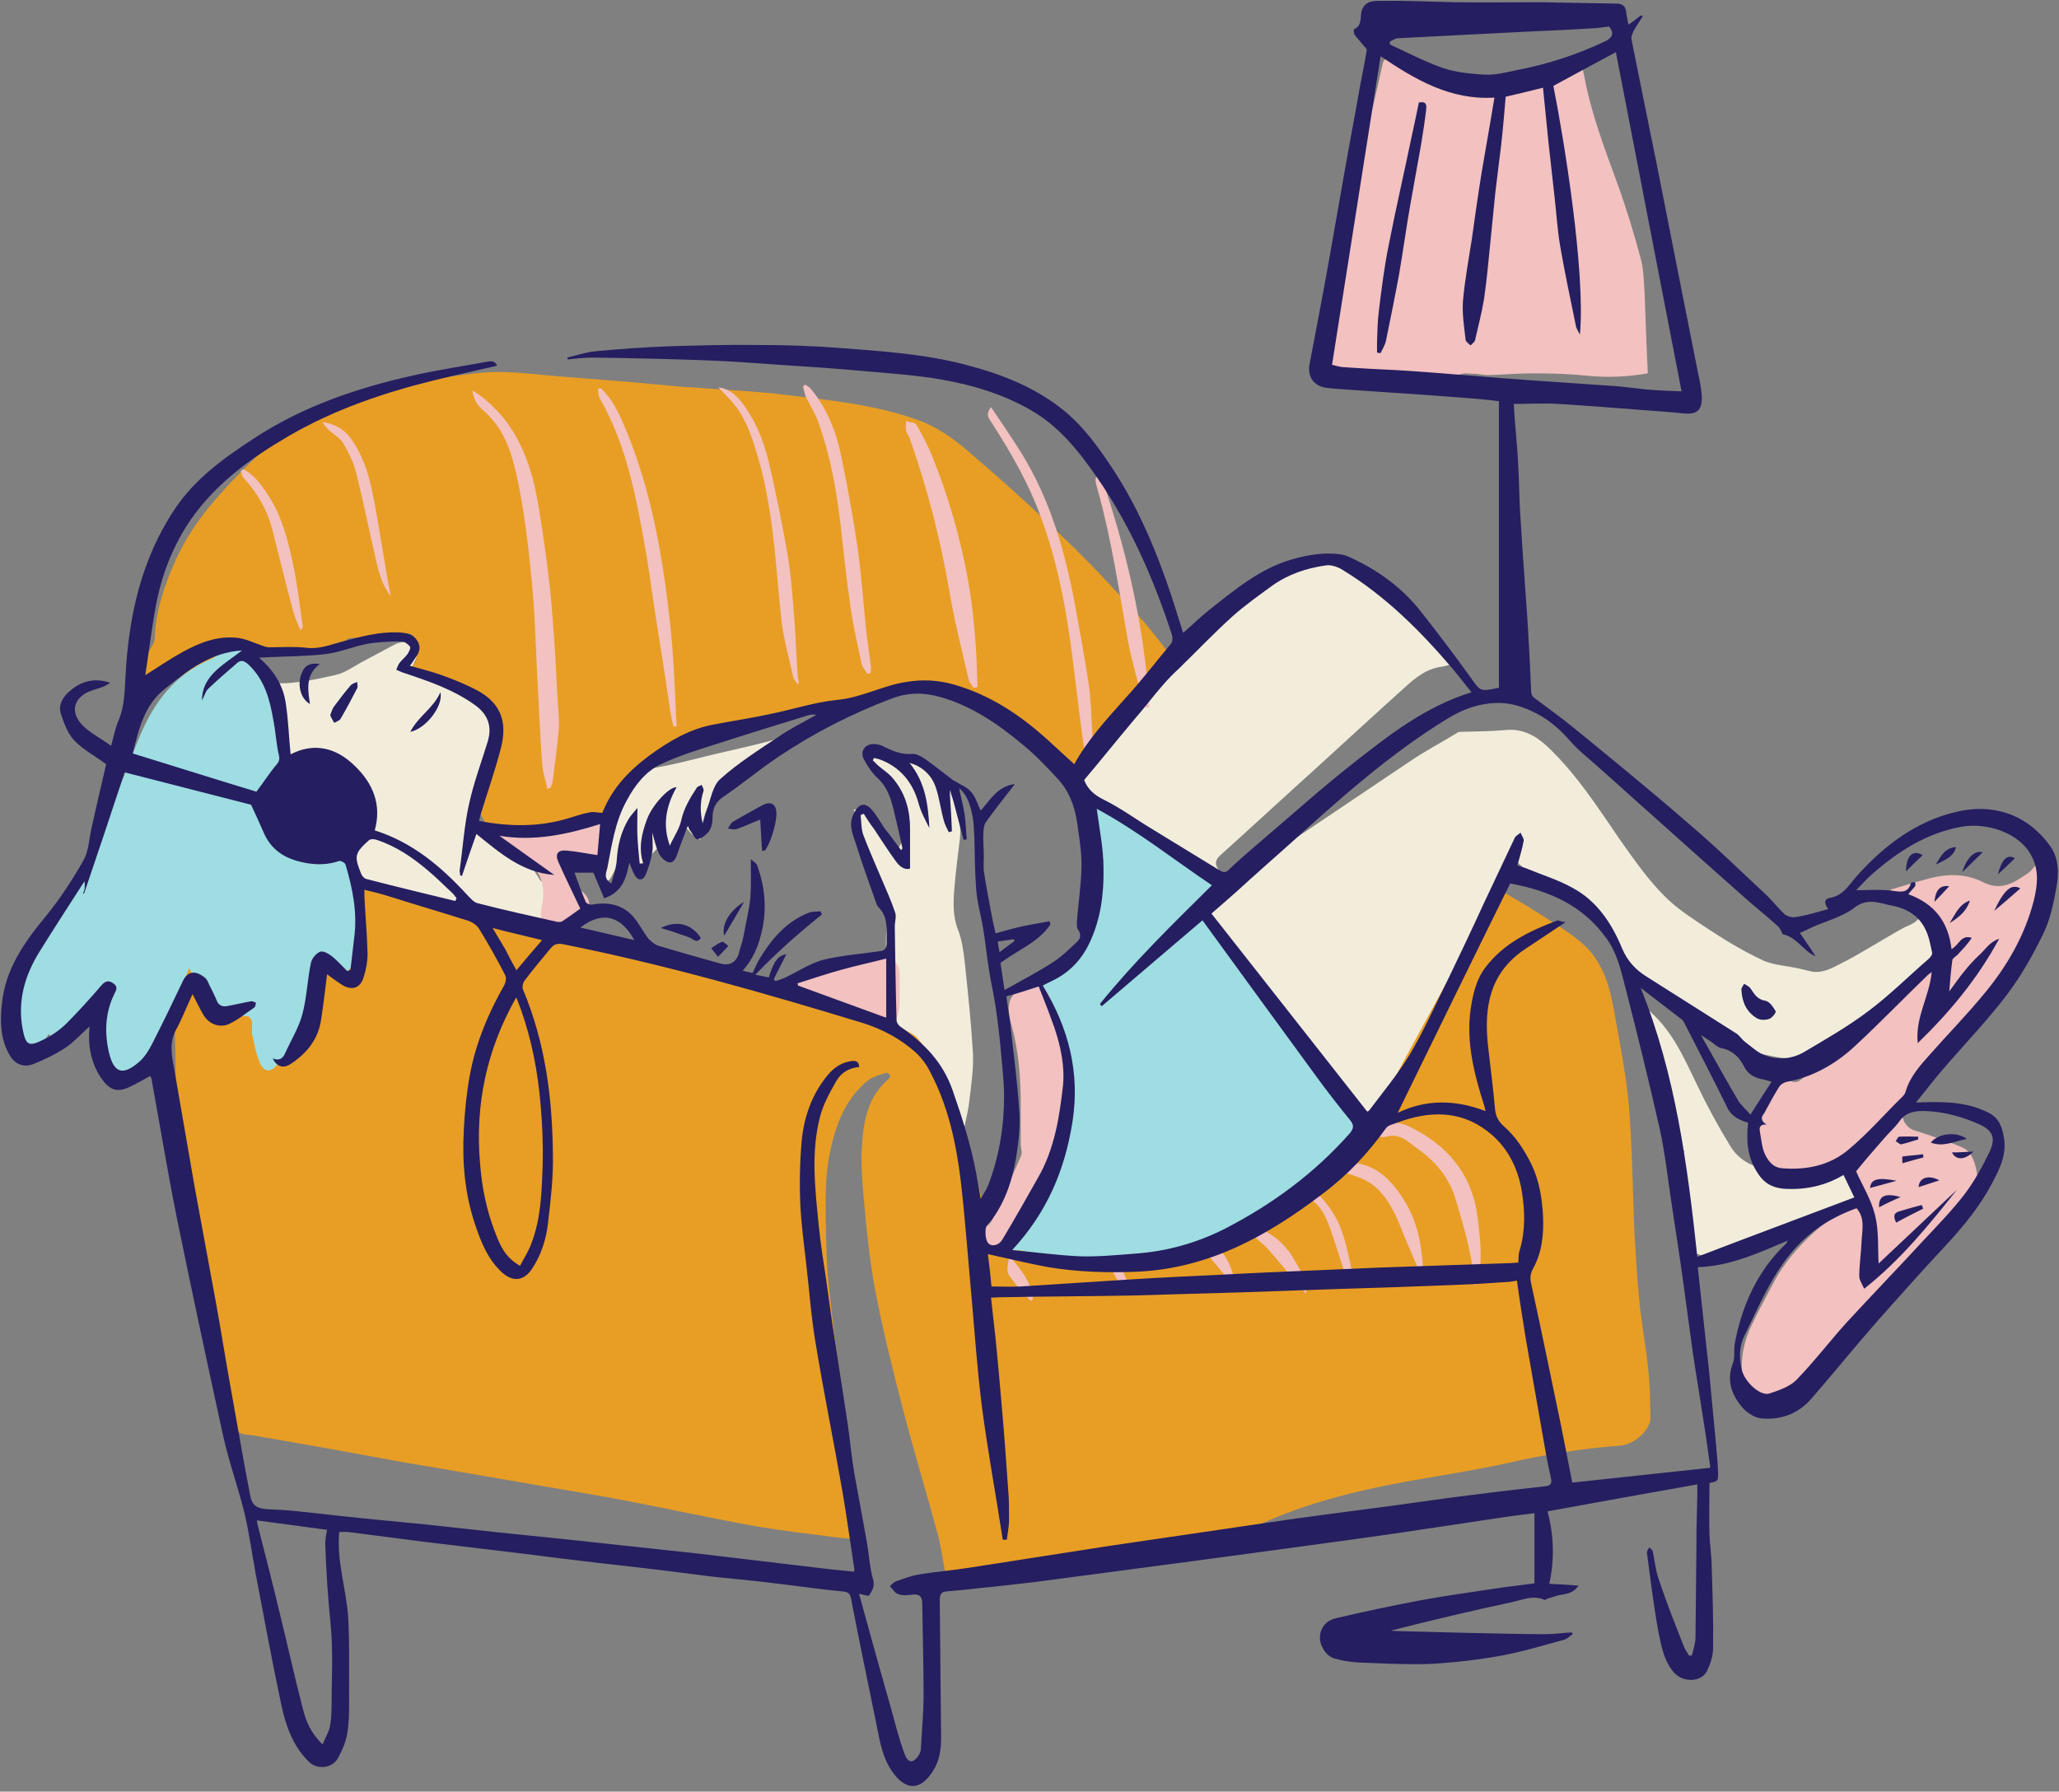
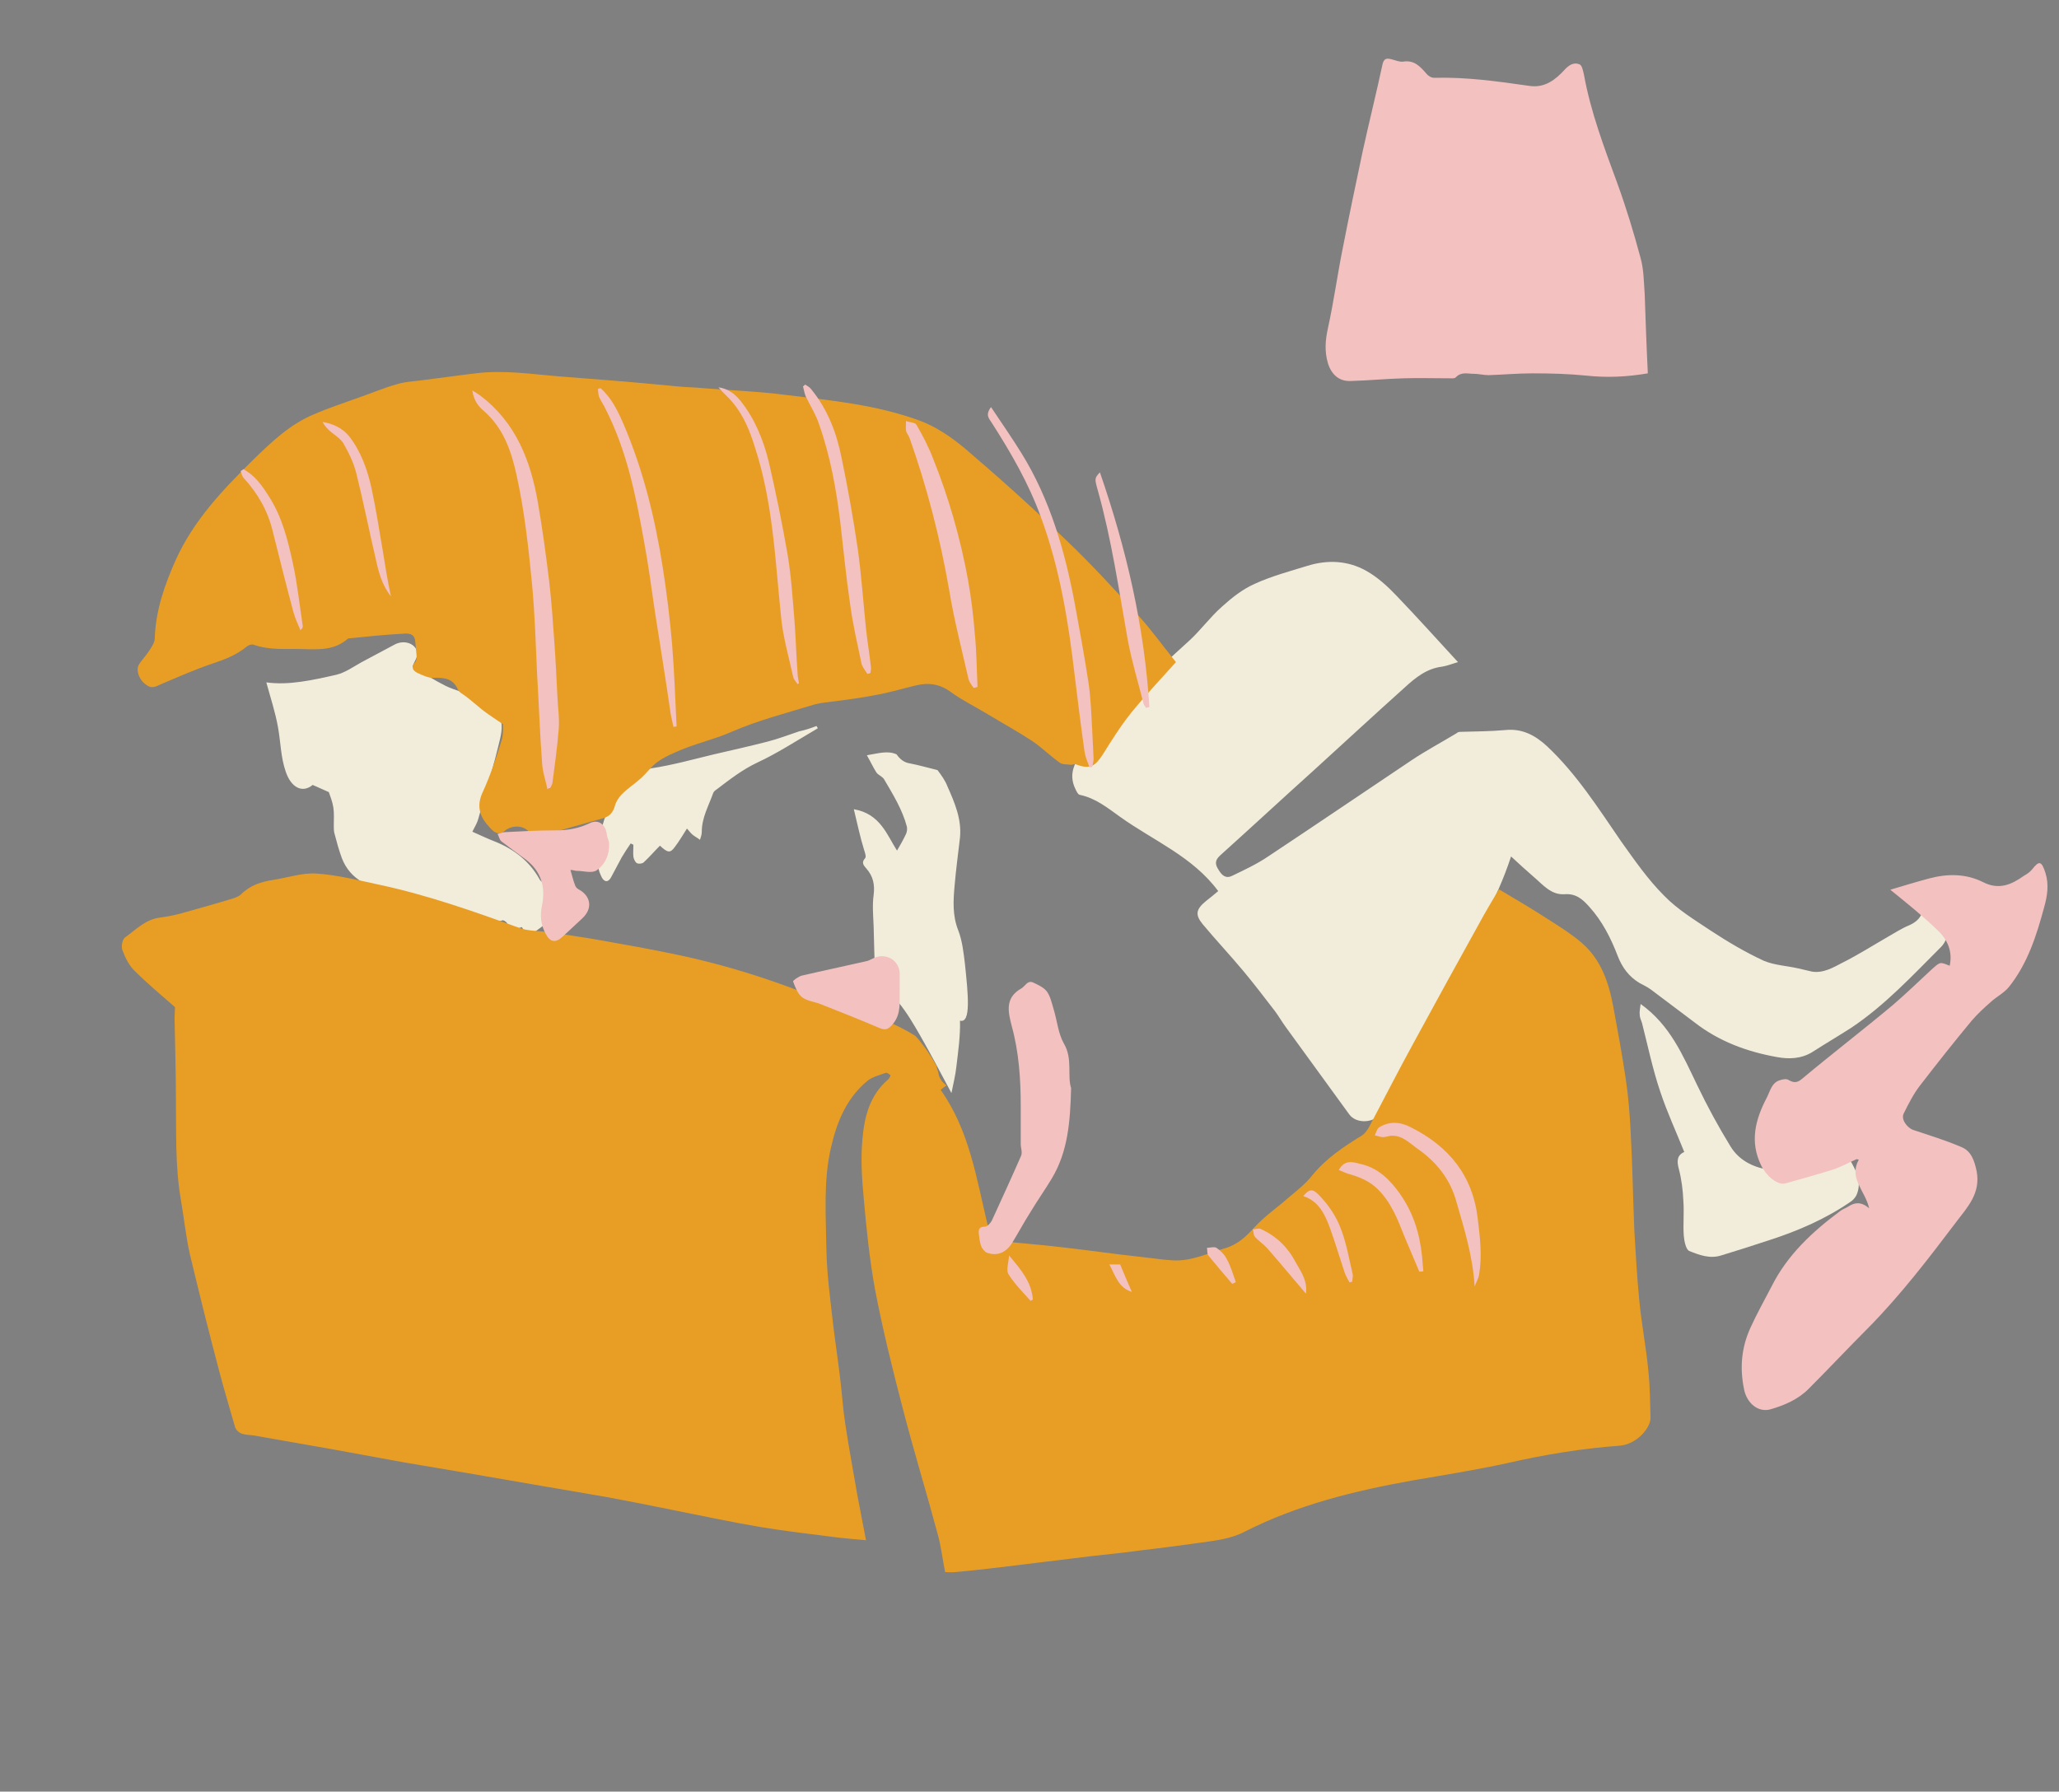
<svg xmlns="http://www.w3.org/2000/svg" height="398.3" preserveAspectRatio="xMidYMid meet" version="1.0" viewBox="21.5 51.5 457.7 398.3" width="457.7" zoomAndPan="magnify">
  <rect x="21.5" y="51.5" width="457.7" height="398.3" fill="#808080" stroke="none" />
  <g id="change1_1">
-     <path d="M203,212.9c0.1,0.2,0.2,0.3,0.3,0.5c-0.3,0.2-0.7,0.4-1,0.6c-4.1,2.4-8.1,5-12.4,7c-3.4,1.6-6.2,3.8-9.1,6 c-0.3,0.2-0.7,0.5-0.8,0.9c-1,2.8-2.5,5.4-2.5,8.5c0,0.6-0.2,1.2-0.4,1.8c-0.5-0.4-1.1-0.7-1.6-1.1c-0.5-0.4-0.9-1-1.3-1.4 c-0.9,1.4-1.7,2.8-2.7,4.1c-1,1.4-1.6,1.3-3.3-0.3c-1.2,1.2-2.3,2.5-3.6,3.7c-0.3,0.3-1.1,0.4-1.5,0.2c-0.4-0.2-0.7-0.9-0.8-1.4 c-0.1-0.9,0-1.8,0-2.7c-0.2-0.1-0.4-0.2-0.6-0.3c-0.7,1-1.4,2.1-2,3.1c-0.8,1.5-1.6,3-2.4,4.5c-0.7,1.2-1.5,0.9-2,0 c-0.4-0.8-0.8-1.7-0.8-2.6c-0.2-6.4,1.2-12.5,5.2-17.7c1.6-2.1,3.6-3.5,6.6-4c4.7-0.7,9.3-2,13.9-3.1c3.9-0.9,7.9-1.8,11.8-2.8 c2.4-0.6,4.7-1.5,7.1-2.3C200.5,213.8,201.7,213.4,203,212.9z M142.7,248c-0.5-0.3-1.1-0.6-1.3-1.1c-2.2-3.9-5.5-6.5-9.6-8.2 c-1.8-0.7-3.5-1.5-5.3-2.3c0.6-1.2,1.1-2,1.3-2.8c1.7-6,3.5-12,4.9-18c0.4-1.8,0.7-4.1-0.8-5.6c-1.3-1.3-3-2.5-4.7-3.4 c-2.1-1.1-4.5-1.6-6.6-2.6c-2.6-1.3-5.1-2.9-7.4-4.3c0.4-1.2,1.2-2.2,1.1-3c-0.3-2.1-2.8-3-4.9-2c-2.5,1.3-5,2.7-7.5,4 c-1.8,1-3.6,2.3-5.6,2.8c-5.3,1.2-10.6,2.4-15.6,1.7c0.9,3.3,2,6.6,2.6,10c0.6,3.3,0.6,6.6,1.7,9.8c1.2,3.6,3.7,4.9,6,3 c1.2,0.5,2.2,1,3.6,1.6c0.3,0.9,0.8,2.1,1,3.4c0.2,1.3,0.1,2.6,0.1,4c0,0.5,0,1.1,0.1,1.6c0.5,1.9,1,3.8,1.7,5.7 c0.9,2.3,2.4,4.1,4.7,5.4c3.8,2.1,8.3,1.8,11.9,4.3c0.1,0.1,0.3,0,0.5,0.1c2.1,0.4,4.3,0.7,6.4,1.1c2.6,0.5,5.2,1.1,7.8,1.8 c1.5,0.4,2.6,1.8,4.4,1.1c0.2-0.1,0.8,0.3,1,0.6c0.8,1.5,2,1.4,3.3,0.9c0.7,1.4,1.9,1.8,3.1,0.9c1.4-1,2.9-2.1,4.1-3.4 c2.2-2.3,2.4-3.6,0.7-5.5C144.9,248.7,143.7,248.5,142.7,248z M429.5,309.5c-0.5,0.7-1.3,1.2-2,1.5c-4.3,1.5-8.7,1.3-13.1,0.5 c-3.5-0.6-6.4-2.2-8.2-5.1c-2.7-4.4-5.2-9-7.4-13.6c-3.2-6.6-6-13.4-12.6-18.1c-0.1,0.9-0.3,1.7-0.2,2.4c0,0.6,0.3,1.2,0.5,1.8 c1.3,5.1,2.4,10.4,4.1,15.4c1.5,4.5,3.5,8.8,5.3,13.3c-1.6,0.7-1.7,2-1.2,3.8c0.6,2.3,0.9,4.7,1,7.1c0.2,2.6-0.1,5.2,0.1,7.8 c0.1,1.2,0.5,3,1.2,3.3c2.2,0.9,4.6,1.8,7.1,1c3.6-1.1,7.1-2.2,10.7-3.4c6.5-2.1,12.7-4.8,18.3-8.7c0.5-0.4,1-1,1.2-1.6 c1.1-2.9-0.3-5.3-1.6-7.6C432,308,430.4,308.2,429.5,309.5z M454,256.6c-0.5-1-0.8-2.2-1.3-3.3c-1-2.3-1-2.3-3.7-2.7 c0,0.4,0,0.7,0,1.1c0.3,2.6-0.6,4.4-3.1,5.5c-1.7,0.7-3.2,1.7-4.8,2.6c-3.3,1.9-6.6,4-10,5.7c-2.1,1.1-4.3,2.4-6.8,2 c-1-0.2-2-0.5-3-0.7c-2.6-0.6-5.3-0.7-7.7-1.7c-4.1-1.9-8-4.2-11.8-6.7c-3.6-2.4-7.4-4.7-10.4-7.8c-3.6-3.6-6.5-7.8-9.5-12 c-5.1-7.4-9.9-15-16.5-21.2c-2.6-2.4-5.5-4-9.3-3.6c-3.3,0.3-6.7,0.3-10,0.4c-0.3,0-0.6,0.1-0.8,0.3c-3.3,2-6.7,3.8-10,6 c-10.6,7.1-21.2,14.3-31.9,21.4c-2.5,1.7-5.3,3-8,4.3c-1.4,0.7-2.3-0.1-3-1.3c-0.8-1.2-0.9-2.1,0.3-3.2c7-6.3,13.9-12.7,20.9-19 c6.7-6.1,13.4-12.3,20.2-18.4c2.4-2.2,4.9-4.2,8.3-4.6c1.2-0.2,2.4-0.7,3.5-1c-4.6-5-9.1-10-13.7-14.8c-2-2.1-4.2-4.1-6.7-5.5 c-4.1-2.3-8.6-2.5-13.1-1.1c-3.9,1.2-8,2.3-11.7,4c-2.7,1.2-5.1,3.1-7.3,5.1c-2.6,2.3-4.7,5.2-7.2,7.5c-8.3,7.5-16.3,15.2-23.2,24 c-2.1,2.7-3.9,5.5-2.1,9.1c0.2,0.4,0.5,1.1,0.9,1.2c3.5,0.7,6.2,2.9,9,4.9c7.4,5.3,16.1,8.8,21.8,16.5c-0.8,0.7-1.8,1.5-2.7,2.2 c-2.2,1.8-2.5,3-0.8,5.1c3,3.6,6.2,7,9.2,10.6c2.4,2.9,4.7,5.9,7,8.9c0.8,1.1,1.5,2.3,2.3,3.4c4.7,6.5,9.4,12.9,14.1,19.4 c1.6,2.3,5.9,2,7.2-0.5c1.1-2.2,2-4.4,3.1-6.7l9.9-15.7c-0.9-0.3,3.1-7.1,2.2-7.4c5.3-8.6,10.4-17.2,13.6-27 c1.8,1.7,3.4,3.1,5.1,4.6c2,1.7,3.8,4,6.8,3.8c2.5-0.2,4,1.1,5.5,2.8c2.9,3.2,4.8,7,6.3,10.9c1,2.6,2.5,4.6,4.8,6 c0.9,0.5,1.8,0.9,2.6,1.5c3.2,2.4,6.5,4.9,9.7,7.3c5.4,4.2,11.6,6.5,18.3,7.7c2.7,0.5,5.5,0.4,8-1.2c2.8-1.8,5.7-3.5,8.5-5.3 c7.5-5,13.7-11.7,20-18C454.1,260.9,455,258.7,454,256.6z M236,265.8c-0.3-2.5-0.6-5.2-1.5-7.5c-1.3-3.3-1.1-6.6-0.8-9.9 c0.3-3.6,0.8-7.2,1.2-10.7c0.4-4.1-1.2-7.8-2.8-11.4c-0.5-1.3-1.3-2.4-2.2-3.6c-2.1-0.5-4.1-1.1-6.2-1.5c-1.3-0.2-2.2-1-2.9-2 c-2-0.9-4.1-0.2-6.6,0.2c0.8,1.4,1.4,2.7,2.1,3.8c0.4,0.6,1.3,0.9,1.7,1.5c2,3.4,4.1,6.8,5.1,10.6c0.1,0.5,0,1.2-0.2,1.6 c-0.6,1.3-1.3,2.5-2,3.7c-2.2-3.4-3.7-8.2-9.6-9.2c0.8,3.3,1.4,6.2,2.3,9.1c0.8,2.6,2,5,2.9,7.5c0.2,0.6,0.5,1.5,0.2,1.8 c-0.9,1-0.3,1.6,0.3,2.3c1.5,1.7,1.9,3.6,1.6,5.9c-0.3,2.2-0.1,4.5,0,6.8c0.1,4.1,0.2,8.1,0.4,12.2c0,0.7,0.4,1.6,1,2 c1.3,1,3.1,1.6,4.1,2.8c1.9,2.3,3.4,4.9,4.9,7.5c2.4,4.2,4.6,8.4,6.9,12.7c0.4-2,0.9-4,1.1-5.9c0.4-3.4,0.9-6.8,0.8-10.2 C237.4,279.1,236.7,272.5,236,265.8z" fill="#F2EDDB" />
+     <path d="M203,212.9c0.1,0.2,0.2,0.3,0.3,0.5c-0.3,0.2-0.7,0.4-1,0.6c-4.1,2.4-8.1,5-12.4,7c-3.4,1.6-6.2,3.8-9.1,6 c-0.3,0.2-0.7,0.5-0.8,0.9c-1,2.8-2.5,5.4-2.5,8.5c0,0.6-0.2,1.2-0.4,1.8c-0.5-0.4-1.1-0.7-1.6-1.1c-0.5-0.4-0.9-1-1.3-1.4 c-0.9,1.4-1.7,2.8-2.7,4.1c-1,1.4-1.6,1.3-3.3-0.3c-1.2,1.2-2.3,2.5-3.6,3.7c-0.3,0.3-1.1,0.4-1.5,0.2c-0.4-0.2-0.7-0.9-0.8-1.4 c-0.1-0.9,0-1.8,0-2.7c-0.2-0.1-0.4-0.2-0.6-0.3c-0.7,1-1.4,2.1-2,3.1c-0.8,1.5-1.6,3-2.4,4.5c-0.7,1.2-1.5,0.9-2,0 c-0.4-0.8-0.8-1.7-0.8-2.6c-0.2-6.4,1.2-12.5,5.2-17.7c1.6-2.1,3.6-3.5,6.6-4c4.7-0.7,9.3-2,13.9-3.1c3.9-0.9,7.9-1.8,11.8-2.8 c2.4-0.6,4.7-1.5,7.1-2.3C200.5,213.8,201.7,213.4,203,212.9z M142.7,248c-0.5-0.3-1.1-0.6-1.3-1.1c-2.2-3.9-5.5-6.5-9.6-8.2 c-1.8-0.7-3.5-1.5-5.3-2.3c0.6-1.2,1.1-2,1.3-2.8c1.7-6,3.5-12,4.9-18c0.4-1.8,0.7-4.1-0.8-5.6c-1.3-1.3-3-2.5-4.7-3.4 c-2.1-1.1-4.5-1.6-6.6-2.6c-2.6-1.3-5.1-2.9-7.4-4.3c0.4-1.2,1.2-2.2,1.1-3c-0.3-2.1-2.8-3-4.9-2c-2.5,1.3-5,2.7-7.5,4 c-1.8,1-3.6,2.3-5.6,2.8c-5.3,1.2-10.6,2.4-15.6,1.7c0.9,3.3,2,6.6,2.6,10c0.6,3.3,0.6,6.6,1.7,9.8c1.2,3.6,3.7,4.9,6,3 c1.2,0.5,2.2,1,3.6,1.6c0.3,0.9,0.8,2.1,1,3.4c0.2,1.3,0.1,2.6,0.1,4c0,0.5,0,1.1,0.1,1.6c0.5,1.9,1,3.8,1.7,5.7 c0.9,2.3,2.4,4.1,4.7,5.4c3.8,2.1,8.3,1.8,11.9,4.3c0.1,0.1,0.3,0,0.5,0.1c2.1,0.4,4.3,0.7,6.4,1.1c2.6,0.5,5.2,1.1,7.8,1.8 c1.5,0.4,2.6,1.8,4.4,1.1c0.2-0.1,0.8,0.3,1,0.6c0.8,1.5,2,1.4,3.3,0.9c0.7,1.4,1.9,1.8,3.1,0.9c1.4-1,2.9-2.1,4.1-3.4 c2.2-2.3,2.4-3.6,0.7-5.5C144.9,248.7,143.7,248.5,142.7,248z M429.5,309.5c-0.5,0.7-1.3,1.2-2,1.5c-4.3,1.5-8.7,1.3-13.1,0.5 c-3.5-0.6-6.4-2.2-8.2-5.1c-2.7-4.4-5.2-9-7.4-13.6c-3.2-6.6-6-13.4-12.6-18.1c-0.1,0.9-0.3,1.7-0.2,2.4c0,0.6,0.3,1.2,0.5,1.8 c1.3,5.1,2.4,10.4,4.1,15.4c1.5,4.5,3.5,8.8,5.3,13.3c-1.6,0.7-1.7,2-1.2,3.8c0.6,2.3,0.9,4.7,1,7.1c0.2,2.6-0.1,5.2,0.1,7.8 c0.1,1.2,0.5,3,1.2,3.3c2.2,0.9,4.6,1.8,7.1,1c3.6-1.1,7.1-2.2,10.7-3.4c6.5-2.1,12.7-4.8,18.3-8.7c0.5-0.4,1-1,1.2-1.6 c1.1-2.9-0.3-5.3-1.6-7.6C432,308,430.4,308.2,429.5,309.5z M454,256.6c-0.5-1-0.8-2.2-1.3-3.3c-1-2.3-1-2.3-3.7-2.7 c0,0.4,0,0.7,0,1.1c0.3,2.6-0.6,4.4-3.1,5.5c-1.7,0.7-3.2,1.7-4.8,2.6c-3.3,1.9-6.6,4-10,5.7c-2.1,1.1-4.3,2.4-6.8,2 c-1-0.2-2-0.5-3-0.7c-2.6-0.6-5.3-0.7-7.7-1.7c-4.1-1.9-8-4.2-11.8-6.7c-3.6-2.4-7.4-4.7-10.4-7.8c-3.6-3.6-6.5-7.8-9.5-12 c-5.1-7.4-9.9-15-16.5-21.2c-2.6-2.4-5.5-4-9.3-3.6c-3.3,0.3-6.7,0.3-10,0.4c-0.3,0-0.6,0.1-0.8,0.3c-3.3,2-6.7,3.8-10,6 c-10.6,7.1-21.2,14.3-31.9,21.4c-2.5,1.7-5.3,3-8,4.3c-1.4,0.7-2.3-0.1-3-1.3c-0.8-1.2-0.9-2.1,0.3-3.2c7-6.3,13.9-12.7,20.9-19 c6.7-6.1,13.4-12.3,20.2-18.4c2.4-2.2,4.9-4.2,8.3-4.6c1.2-0.2,2.4-0.7,3.5-1c-4.6-5-9.1-10-13.7-14.8c-2-2.1-4.2-4.1-6.7-5.5 c-4.1-2.3-8.6-2.5-13.1-1.1c-3.9,1.2-8,2.3-11.7,4c-2.7,1.2-5.1,3.1-7.3,5.1c-2.6,2.3-4.7,5.2-7.2,7.5c-8.3,7.5-16.3,15.2-23.2,24 c-2.1,2.7-3.9,5.5-2.1,9.1c0.2,0.4,0.5,1.1,0.9,1.2c3.5,0.7,6.2,2.9,9,4.9c7.4,5.3,16.1,8.8,21.8,16.5c-0.8,0.7-1.8,1.5-2.7,2.2 c-2.2,1.8-2.5,3-0.8,5.1c3,3.6,6.2,7,9.2,10.6c2.4,2.9,4.7,5.9,7,8.9c0.8,1.1,1.5,2.3,2.3,3.4c4.7,6.5,9.4,12.9,14.1,19.4 c1.6,2.3,5.9,2,7.2-0.5c1.1-2.2,2-4.4,3.1-6.7l9.9-15.7c-0.9-0.3,3.1-7.1,2.2-7.4c5.3-8.6,10.4-17.2,13.6-27 c1.8,1.7,3.4,3.1,5.1,4.6c2,1.7,3.8,4,6.8,3.8c2.5-0.2,4,1.1,5.5,2.8c2.9,3.2,4.8,7,6.3,10.9c1,2.6,2.5,4.6,4.8,6 c0.9,0.5,1.8,0.9,2.6,1.5c3.2,2.4,6.5,4.9,9.7,7.3c5.4,4.2,11.6,6.5,18.3,7.7c2.7,0.5,5.5,0.4,8-1.2c2.8-1.8,5.7-3.5,8.5-5.3 c7.5-5,13.7-11.7,20-18C454.1,260.9,455,258.7,454,256.6z M236,265.8c-0.3-2.5-0.6-5.2-1.5-7.5c-1.3-3.3-1.1-6.6-0.8-9.9 c0.3-3.6,0.8-7.2,1.2-10.7c0.4-4.1-1.2-7.8-2.8-11.4c-0.5-1.3-1.3-2.4-2.2-3.6c-2.1-0.5-4.1-1.1-6.2-1.5c-1.3-0.2-2.2-1-2.9-2 c-2-0.9-4.1-0.2-6.6,0.2c0.8,1.4,1.4,2.7,2.1,3.8c0.4,0.6,1.3,0.9,1.7,1.5c2,3.4,4.1,6.8,5.1,10.6c0.1,0.5,0,1.2-0.2,1.6 c-0.6,1.3-1.3,2.5-2,3.7c-2.2-3.4-3.7-8.2-9.6-9.2c0.8,3.3,1.4,6.2,2.3,9.1c0.2,0.6,0.5,1.5,0.2,1.8 c-0.9,1-0.3,1.6,0.3,2.3c1.5,1.7,1.9,3.6,1.6,5.9c-0.3,2.2-0.1,4.5,0,6.8c0.1,4.1,0.2,8.1,0.4,12.2c0,0.7,0.4,1.6,1,2 c1.3,1,3.1,1.6,4.1,2.8c1.9,2.3,3.4,4.9,4.9,7.5c2.4,4.2,4.6,8.4,6.9,12.7c0.4-2,0.9-4,1.1-5.9c0.4-3.4,0.9-6.8,0.8-10.2 C237.4,279.1,236.7,272.5,236,265.8z" fill="#F2EDDB" />
  </g>
  <g id="change2_1">
    <path d="M52.3,199.4c0.6-1.1,1.5-1.9,2.2-3c0.6-0.9,1.4-2,1.4-3c0.2-6.2,2.2-11.9,4.7-17.5 c4-8.8,10.5-15.6,17.2-22.2c4.1-4,8.2-7.9,13.5-10.1c3.2-1.4,6.6-2.5,9.9-3.7c2.9-1,5.7-2.2,8.6-3c1.6-0.5,3.3-0.6,5-0.8 c4.1-0.5,8.2-1.1,12.4-1.6c6.4-0.8,12.6,0.2,18.9,0.7c3.4,0.3,6.8,0.5,10.2,0.8c5.3,0.4,10.5,0.9,15.8,1.4c1.9,0.2,3.9,0.2,5.8,0.4 c6.1,0.5,12.2,0.7,18.3,1.5c10,1.2,20.2,2.2,29.7,5.7c3.6,1.3,7.1,3.7,10.1,6.2c7.6,6.5,15.1,13.2,22.3,20.2 c5.7,5.4,11,11.2,16.3,17c2.9,3.2,5.4,6.7,8.3,10.3c-3.4,3.8-6.8,7.4-9.9,11.2c-2.4,3-4.4,6.2-6.4,9.4c-1.6,2.4-2.7,3.4-6,2.1 c-0.3-0.1-0.8,0.2-1.2,0.1c-0.8-0.1-1.8,0-2.4-0.5c-2.1-1.5-4-3.4-6.1-4.8c-3.2-2.1-6.5-3.9-9.8-5.9c-2.8-1.7-5.7-3.1-8.3-5 c-2.5-1.8-5-2.1-7.8-1.4c-2.9,0.7-5.9,1.6-8.8,2.1c-3,0.6-6,1-9.1,1.4c-1.5,0.2-3,0.3-4.5,0.7c-6.2,1.9-12.5,3.5-18.5,6.1 c-4.1,1.8-8.5,2.7-12.6,4.6c-1.4,0.6-2.8,1.3-4,2.2c-1.3,1-2.2,2.3-3.4,3.4c-1.4,1.3-3,2.3-4.3,3.6c-0.7,0.7-1.3,1.6-1.6,2.6 c-0.4,1.5-1.2,2.4-2.6,2.8c-4.2,1.2-8.5,2.4-12.8,3.6c-1.6,0.4-3-0.1-4.3-1.1c-1.4-1-3.5-0.8-4.8,0.3c-1.4,1.2-2.5,0.2-3.3-0.7 c-2.2-2.3-3.1-4.7-1.6-7.9c1.7-3.7,3-7.6,4.2-11.5c0.4-1.2,0.3-2.7,0.3-3.6c-1.6-1.1-3-2-4.2-2.9c-1.3-1-2.5-2.1-3.8-3.1 c-0.7-0.6-1.7-1-2-1.7c-1.1-2.5-3.1-2.7-5.5-2.6c-1.1,0-2.2-0.5-3.3-1c-1.1-0.5-1.8-1.2-0.7-2.5c0.3-0.3,0.3-1,0.3-1.5 c-0.1-1.1-0.2-2.1-0.3-3.2c-0.2-1.9-1.9-1.7-3-1.6c-3.8,0.2-7.7,0.6-11.5,1c-0.2,0-0.4,0-0.5,0.1c-2.9,2.6-6.5,2.4-10,2.3 c-3.7-0.1-7.4,0.3-11-1c-0.4-0.1-1,0.1-1.4,0.4c-2.3,1.9-4.9,2.9-7.6,3.8c-3.9,1.3-7.7,3-11.5,4.6c-1.1,0.5-2.1,1.1-3.2,0.2 C52.5,202.8,51.7,200.7,52.3,199.4z M387.9,356.1c-0.5-5.2-1.5-10.3-2-15.5c-0.5-5.2-0.8-10.3-1.1-15.5c-0.3-7.2-0.4-14.4-0.8-21.6 c-0.2-4-0.5-8.1-1.1-12.1c-0.8-5.4-1.8-10.8-2.8-16.2c-1-5.3-2.7-10.4-7-14.1c-2.2-1.9-4.6-3.4-7.1-5c-3.7-2.4-7.4-4.6-11.3-6.9 c-1.6,2.7-3.1,5.2-4.5,7.8c-4.9,8.8-9.7,17.6-14.5,26.4c-3.4,6.2-6.6,12.5-9.9,18.7c-0.4,0.7-0.9,1.4-1.5,1.8 c-4.1,2.5-8,5.1-11.1,8.9c-1.4,1.8-3.3,3.3-5.1,4.8c-2.6,2.3-5.4,4.2-7.7,6.7c-1.9,2.1-3.8,3.9-6.6,4.7c-3.8,1.1-7.4,2.9-11.5,2.7 c-1.3-0.1-2.7-0.2-4-0.4c-2.6-0.3-5.1-0.6-7.7-0.9c-5.5-0.7-10.9-1.4-16.4-2c-3.9-0.4-7.7-0.7-11.6-1.1c-0.4,0-0.9-0.6-1.1-1.1 c-0.3-0.6-0.2-1.4-0.4-2.1c-2.5-10.5-4.1-21.3-10.5-30.3c0.4-0.4,0.9-0.7,1.3-1c-1-0.7-1.7-1.7-1.8-2.8c-0.1-0.5-0.4-1-0.4-1.5 c-0.1-0.2-0.2-0.3-0.3-0.5c-0.6-1.1-1.3-2.2-2-3.2c-0.2-0.3-0.4-0.5-0.6-0.8c0,0,0,0,0,0c0,0,0,0,0,0c-0.4-0.5-0.7-0.9-1.1-1.4 c-0.2-0.3-0.5-0.5-0.7-0.8c-4-2.5-8.4-4.3-13.1-5.5c-1.8-0.5-3.7-0.8-5.3-1.5c-11.2-4.8-22.8-8.6-34.8-11.1 c-5.7-1.2-11.3-2.2-17-3.2c-3.8-0.7-7.7-1.2-11.6-1.8c-2.1-0.3-4.3-0.2-6.2-0.9c-10.2-3.7-20.4-7.3-31.1-9.6 c-4.7-1-9.4-2.2-14.1-2.5c-3.1-0.2-6.3,0.9-9.5,1.4c-2.7,0.4-5.2,1.2-7.2,3.2c-0.4,0.4-1.1,0.7-1.7,0.9c-3.9,1.2-7.9,2.3-11.8,3.4 c-1.5,0.4-3.1,0.7-4.6,0.9c-3.2,0.4-5.3,2.7-7.7,4.4c-0.6,0.4-0.9,2-0.6,2.8c0.6,1.6,1.4,3.3,2.6,4.5c2.9,2.9,6,5.5,9.1,8.2 c0,0.7-0.1,1.6-0.1,2.4c0.1,5.8,0.3,11.6,0.3,17.4c0.1,7.7-0.2,15.4,1.1,23c0.7,4,1.1,8.1,2,12.1c2.1,8.8,4.3,17.6,6.6,26.3 c1.1,4.1,2.3,8.2,3.5,12.3c0.2,0.5,0.8,1.1,1.4,1.3c0.8,0.3,1.7,0.3,2.6,0.4c5.7,1,11.4,2,17.1,3c5.5,1,10.9,2,16.4,3 c4.7,0.8,9.5,1.6,14.2,2.4c5.6,1,11.2,1.9,16.8,2.9c4.7,0.8,9.4,1.6,14,2.4c4.9,0.9,9.9,1.9,14.8,2.9c6.5,1.3,13.1,2.7,19.6,3.8 c5.4,0.9,10.8,1.5,16.2,2.2c2.3,0.3,4.7,0.5,7.1,0.7c-0.6-3.3-1.3-6.6-1.9-9.9c-0.9-5.3-1.9-10.6-2.7-15.9 c-0.5-3.2-0.7-6.5-1.1-9.8c-0.5-4.4-1.2-8.8-1.7-13.2c-0.6-5.3-1.3-10.5-1.4-15.8c-0.1-7.5-0.7-15.2,1-22.6 c1.3-5.7,3.4-11,8.1-14.9c1.1-0.9,2.7-1.3,4.1-1.8c0.2-0.1,0.8,0.3,1,0.5c0.1,0.2-0.2,0.7-0.5,1c-4.1,3.5-5.3,8.4-5.7,13.4 c-0.4,4.3-0.1,8.7,0.3,13c0.6,6.8,1.3,13.6,2.5,20.2c1.7,8.9,3.9,17.8,6.2,26.6c2.4,9.3,5.2,18.4,7.7,27.7c0.8,2.8,1.1,5.7,1.7,8.6 c0.7,0,1.4,0.1,2.1,0c3.5-0.3,6.9-0.7,10.3-1.1c3.3-0.4,6.5-0.8,9.8-1.2c3.6-0.4,7.1-0.9,10.7-1.3c3.4-0.4,6.9-0.7,10.3-1.2 c4.4-0.5,8.8-1.1,13.2-1.7c3.5-0.5,6.9-0.8,10.2-2.5c11.8-6,24.5-9.1,37.4-11.4c7-1.2,13.9-2.3,20.8-3.8c8.3-1.9,16.7-3.3,25.1-3.9 c3.8-0.3,6.9-3.9,6.9-6.2C388.3,363.3,388.3,359.7,387.9,356.1z" fill="#E89E24" />
  </g>
  <g id="change3_1">
-     <path d="M252.3,268.8c1.7-1,3.7-1.8,5.3-3.2c2.5-2.1,4.1-5,4.6-8.3c0.2-1.4,0.7-2.7-0.3-4.2 c-0.5-0.8,0.1-2.3,0.3-3.5c0.4-2.3,0.8-4.6,1.4-6.8c0.3-1.3,1.1-2.4,1.7-3.8c-0.7-0.9-1.8-2.2-2.8-3.6c-0.3-0.4-0.6-0.8-0.7-1.2 c-0.2-0.8-0.6-2.3-0.3-2.5c0.8-0.6,2.1-1,3-0.8c2.6,0.7,5.1,1.6,7.5,2.7c5.9,2.7,11.6,5.9,16.6,10.1c0.9,0.8,1.9,1.5,2.7,2.2 c1.5,1.3,1.6,2.6,0.4,4.2c-0.9,1.3-1.7,2.6-2.4,3.9c-0.2,0.3-0.1,1,0.2,1.3c0.7,0.8,1.7,1.4,2.3,2.2c8.9,12.2,17.7,24.5,26.7,36.6 c1.7,2.3,2.8,4.9,4.4,7.2c0.8,1.1,0.3,3.4-1.1,4.6c-4,3.4-7.9,6.9-12.1,10.1c-8.6,6.4-18.3,10.7-28.5,13.8 c-3.8,1.1-7.8,1.2-11.8,1.7c-2.5,0.3-5.1,0.6-7.6,0.4c-4.2-0.5-8.4-1.4-12.6-2.2c-0.5-0.1-0.9-0.3-1.4-0.2c-2,0.4-2.3-1.2-2.2-2.4 c0.2-2.2,0.4-4.6,2.1-6.4c5.9-6.1,8.4-13.8,10.3-21.8c0.5-2.1,0.3-4.4,0.2-6.7c-0.3-5.9-2.7-11.2-4.9-16.5c-0.4-0.9-0.1-2-0.3-3 C253.1,271.6,252.7,270.3,252.3,268.8z M68,274.2c0.8,1.2,2.1,2.2,3.2,3.2c0.2,0.2,0.6,0,1,0c1.5,0,3-0.1,4.4,0 c0.3,0,0.8,0.8,0.9,1.2c0.1,1.1-0.1,2.2,0.1,3.2c0.5,2.1,0.9,4.4,1.8,6.3c0.9,1.8,2.4,1.8,3.7,0.1c1.3-1.6,2.6-3.4,3.9-5 c2.4-3.1,4.4-6.4,4.7-10.4c0.2-2.8,1.5-4.8,3.5-6.5c1.1,0.7,1.8,2.6,3.6,1c2.7-2.3,3.6-5.3,3.2-8.6c-0.5-3.5-1.3-7-2.1-10.5 c-0.6-2.8-1.4-5.7-2.1-8.5c-0.6-2.2-1.6-3.9-4.2-4.1c-0.3,0-0.7-0.4-1-0.7c-2-2.3-4.2-4.2-7.7-3.9c0-1.4,0-2.6,0-3.8 c0.3-5.8-0.4-11.5-1.8-17.1c-1.1-4.4-1.8-8.9-5.3-12.4c-1.8-1.8-3.6-2.3-5.8-1.6c-1.4,0.5-2.6,1.5-4,2.1 c-7.7,3.3-12.3,9.5-15.4,16.9c-2.1,5.1-4,10.2-6.1,15.3c-0.1,0.4-0.4,0.9-0.7,0.9c-1.6,0-1.8,1.2-2.2,2.3 c-1.8,4.7-3.2,9.7-5.6,14.2c-3,5.7-6.7,11.1-10.2,16.6c-3.5,5.3-4.5,11-2.9,17.1c0.9,3.5,3.4,4.3,6.1,1.8c0.5-0.5,0.9-1.3,1.3-1.9 c1.9,1.8,2.8,1.9,4.2,0.3c1.2-1.3,2.3-2.7,3.4-4.1c1.4-1.6,2.7-3.3,4.2-5.1c0,0.6,0.1,0.9,0.1,1.2c0,2.7,0,5.4,0,8.1 c0,0.4,0,0.9-0.3,1.2c-1.6,2.2-0.7,4.4,0.3,6.4c0.4,0.8,0.9,0.9,1.9,0.6c1.1-0.3,2.9-0.6,3.4,0c1.5,1.8,2.4,0.9,3.4-0.2 c3.4-3.4,5.3-7.5,6.8-12c1.2-3.6,2.5-7.3,3.8-11.1C65,269.5,66.4,271.9,68,274.2z" fill="#9EDDE1" />
-   </g>
+     </g>
  <g id="change4_1">
    <path d="M387.8,134.5c-4.7,0.8-9.1,1-13.7,0.5c-4-0.4-8-0.5-12-0.5c-3.2,0-6.5,0.3-9.7,0.4c-1.1,0-2.2-0.3-3.3-0.3 c-1.4,0-2.8-0.5-4,0.8c-0.3,0.3-1,0.2-1.5,0.2c-3.3,0-6.6-0.1-10,0c-4,0.1-7.9,0.5-11.9,0.6c-2.5,0.1-4.2-1.4-5-3.9 c-0.8-2.7-0.6-5.2,0-7.9c1.3-5.9,2.1-11.9,3.3-17.8c1.4-7.2,2.9-14.3,4.4-21.4c1.4-6.4,3-12.8,4.4-19.3c0.3-1.5,1-1.5,2.1-1.2 c0.8,0.2,1.7,0.6,2.5,0.5c2.5-0.4,3.8,1.1,5.2,2.7c0.4,0.5,1.1,0.9,1.7,0.9c7.2-0.2,14.2,0.8,21.2,1.8c3.4,0.5,5.8-1.4,7.8-3.6 c1-1.1,2.1-1.7,3.3-1.2c0.6,0.2,0.8,1.5,1,2.3c1.5,8.3,4.5,16.2,7.4,24.1c2,5.5,3.7,11.1,5.2,16.7c0.7,2.5,0.7,5.2,0.9,7.9 C387.3,122.5,387.5,128.4,387.8,134.5z M452.1,258.2c2.3,2.1,3.5,4.8,2.8,8c-2.2-0.9-2.1-0.9-4.1,0.9c-2.8,2.6-5.6,5.3-8.5,7.8 c-6.7,5.6-13.6,10.9-20.3,16.5c-1.1,0.9-1.8,0.8-2.9,0.2c-0.4-0.3-1.2-0.2-1.8,0c-2,0.5-2.3,2.5-3.1,4c-2.5,4.8-3.8,9.7-1.2,15 c1.1,2.3,3.6,4.4,5.3,4c3.6-1,7.2-2,10.7-3.1c1.8-0.6,3.4-1.5,5.2-2.3c0.2,0,0.3,0.1,0.5,0.1c-2.3,4.1,1.4,6.9,2.3,10.8 c-1.8-1.5-3.2-1.3-4.6-0.4c-0.6,0.4-1.3,0.6-1.8,1c-6.2,4.6-11.8,9.8-15.3,16.8c-1.6,3.1-3.3,6.1-4.7,9.2c-2,4.4-2.4,8.9-1.4,13.7 c0.6,3,3.1,5.2,5.9,4.4c3.1-0.9,6.1-2.2,8.4-4.5c4.5-4.5,8.8-9.1,13.3-13.6c7.2-7.3,13.4-15.4,19.6-23.6c2.5-3.3,5.4-6.3,4.5-11.2 c-0.5-2.4-1.2-4.5-3.4-5.4c-3.5-1.5-7.1-2.6-10.7-3.8c-1.4-0.5-2.8-2.4-2.1-3.7c1.1-2.2,2.2-4.4,3.7-6.3c3.7-4.8,7.5-9.6,11.4-14.3 c1.3-1.5,2.8-2.9,4.3-4.2c1.2-1.1,2.8-1.9,3.9-3.2c4.2-5.2,6.2-11.5,7.9-17.8c0.7-2.5,1.1-5,0.3-7.6c-0.9-2.9-1.5-2.7-3-0.8 c-0.5,0.6-1.1,1-1.8,1.4c-2.8,2-5.6,3.2-9.1,1.4c-3.8-1.9-7.9-1.9-12-0.8c-3,0.8-5.9,1.7-8.6,2.5 C445.4,252.3,448.9,255.1,452.1,258.2z M258,283.5c-1.3-2.3-1.5-5.1-2.3-7.7c-0.4-1.3-0.7-2.8-1.5-3.9c-0.7-0.9-2-1.5-3.1-2 c-1.2-0.5-1.7,0.8-2.5,1.3c-3.8,2.1-3,5.3-2.2,8.4c1.6,5.8,2,11.8,2,17.8c0,2.8,0,5.6,0,8.4c0,0.9,0.4,1.8,0.1,2.6 c-2.1,4.8-4.3,9.6-6.5,14.4c-0.3,0.6-1,1.4-1.6,1.4c-1.4,0-1.4,0.8-1.3,1.7c0.1,0.9,0.2,1.8,0.5,2.6c0.2,0.6,0.8,1.3,1.3,1.5 c2.3,0.8,4.2,0,5.6-2.2c1.4-2.3,2.7-4.7,4.1-6.9c1.5-2.5,3.2-4.9,4.7-7.4c3.6-6,4.1-12.6,4.3-20.1C258.7,290.6,260,286.9,258,283.5 z M143.8,226.7c0.2-0.4,0.4-0.7,0.5-1.1c0.5-4,1.1-8,1.4-12c0.2-2.5-0.2-4.9-0.3-7.4c-0.2-4.1-0.4-8.2-0.7-12.3 c-0.3-4.3-0.6-8.7-1.1-13c-0.7-5.8-1.5-11.7-2.5-17.5c-1.6-9.4-4.9-18-12.9-24c-0.4-0.3-0.9-0.6-1.7-1.1c0.3,2.3,1.4,3.6,2.6,4.6 c4.3,3.8,6,8.7,7.2,14.1c1.8,8.1,2.7,16.4,3.5,24.7c0.6,6.6,0.8,13.2,1.1,19.8c0.4,6.5,0.6,13.1,1.1,19.6c0.1,2,0.8,3.9,1.2,5.9 C143.4,226.7,143.6,226.7,143.8,226.7z M149.7,245.1c1.5,0,3.3,0.6,4.4-0.1c1.9-1.3,2.9-3.5,2.8-5.9c0-0.7-0.4-1.3-0.5-2 c-0.2-2.2-1.8-3.6-3.8-2.6c-2.5,1.2-4.9,1.6-7.6,1.6c-3.8,0-7.6,0.2-11.3,0.4c-0.5,0-1.1,0.3-1.6,0.4c0.3,0.5,0.4,1.2,0.8,1.6 c1.8,1.4,3.6,2.7,5.5,4.1c3.4,2.6,4.4,6.1,3.6,10.1c-0.5,2.3-0.3,4.4,0.8,6.4c1,1.9,2.2,2.1,3.8,0.6c1.4-1.3,2.9-2.7,4.3-4 c2.4-2.2,2-5-0.8-6.5c-0.4-0.2-0.7-0.6-0.8-1c-0.4-1-0.6-2-1-3.3C148.9,244.9,149.3,245.1,149.7,245.1z M221.5,268.2 c0.1-3.2-3.1-5.1-6-3.6c-0.5,0.2-0.9,0.5-1.5,0.6c-4.8,1.1-9.6,2.1-14.3,3.2c-0.7,0.2-2,1.1-1.9,1.3c0.5,1.3,1,2.7,2,3.5 c1.2,0.9,2.9,1,4.3,1.6c4.3,1.7,8.6,3.4,12.8,5.2c1.6,0.7,2.2,0.2,3.2-1c1.8-2.3,1.3-4.9,1.4-7.5 C221.5,270.4,221.5,269.3,221.5,268.2z M238.8,204.2c-0.2-3.9-0.2-7.8-0.6-11.7c-0.3-4-0.8-8-1.5-12c-1.7-9.3-4.3-18.4-7.8-27.1 c-1-2.6-2.3-5.1-3.7-7.5c-0.3-0.5-1.5-0.5-2.3-0.8c0,0.7-0.1,1.4,0,2.1c0.1,0.6,0.6,1.1,0.8,1.7c3.9,11,6.8,22.3,8.8,33.8 c1.1,6.7,2.8,13.2,4.3,19.8c0.2,0.7,0.7,1.3,1.1,1.9C238.3,204.4,238.5,204.3,238.8,204.2z M154.4,138c0.1,0.6,0.1,1.3,0.3,1.8 c0.4,0.9,1,1.7,1.4,2.6c4.7,9.2,6.7,19.1,8.5,29.1c1,5.3,1.7,10.7,2.5,16.1c1.2,7.6,2.4,15.1,3.5,22.7c0.2,1,0.4,1.9,0.6,2.8 c0.2,0,0.4-0.1,0.7-0.1c-0.3-6.1-0.5-12.2-1-18.3c-0.5-5.8-1.2-11.5-2.1-17.2c-1.7-10.8-4.3-21.4-8.6-31.5c-1.3-3-2.7-6-5.2-8.2 C154.8,137.8,154.6,137.9,154.4,138z M241.9,145.4c4.3,6.7,8.3,13.6,11,21.1c4.2,11.4,6.1,23.2,7.5,35.2c0.7,5.7,1.4,11.4,2.2,17 c0.2,1.2,0.7,2.3,1.1,3.4c0.2,0,0.4-0.1,0.6-0.1c0.1-0.6,0.3-1.2,0.3-1.8c-0.1-2.1-0.2-4.1-0.3-6.2c-0.2-3.5-0.3-7.1-0.8-10.5 c-0.9-6-2-11.9-3.1-17.9c-2.2-11.7-5.5-23.1-11.8-33.3c-2.1-3.4-4.4-6.7-6.8-10.3C240.5,143.7,241.3,144.5,241.9,145.4z M215,201.1 c0-0.4,0.2-0.9,0.1-1.3c-0.3-2.9-0.8-5.7-1.1-8.6c-0.6-5.8-1-11.7-1.8-17.5c-1-6.8-2.2-13.6-3.6-20.3c-1.1-5.6-3.1-10.9-6.8-15.4 c-0.3-0.4-0.8-0.7-1.3-1c-0.2,0.1-0.3,0.3-0.5,0.4c0.2,0.7,0.3,1.5,0.6,2.2c1,2.1,2.3,4.1,3,6.3c2.5,7.1,3.8,14.4,4.7,21.8 c0.7,6.1,1.3,12.2,2.2,18.3c0.6,4.4,1.6,8.7,2.5,13c0.2,0.8,0.8,1.5,1.3,2.3C214.6,201.3,214.8,201.2,215,201.1z M199.1,203.4 c-0.1-0.7-0.3-1.5-0.3-2.2c-0.3-3.9-0.4-7.9-0.7-11.8c-0.4-4.8-0.7-9.7-1.5-14.5c-1.2-6.9-2.6-13.8-4.2-20.7 c-1.2-4.9-3.1-9.6-6.3-13.6c-1.3-1.6-2.8-2.7-4.9-3c1,1.2,2.2,2.2,3.2,3.4c2.4,2.9,3.8,6.3,4.9,9.9c4,12.2,4.5,24.9,5.8,37.5 c0.4,4.5,1.7,9,2.7,13.5c0.1,0.6,0.6,1.1,1,1.7C198.8,203.6,198.9,203.5,199.1,203.4z M350.3,334.8c0.7-4.1,0.2-8.2-0.3-12.3 c-1.1-9.7-6.5-16.2-14.9-20.4c-2.3-1.2-4.7-1.4-7,0c-0.5,0.3-0.7,1.2-1,1.8c0.6,0.1,1.2,0.4,1.8,0.4c0.6,0,1.1-0.2,1.7-0.3 c2.5-0.2,4.1,1.5,5.9,2.8c4.2,2.9,7.3,6.7,8.7,11.7c1.8,6.2,3.7,12.3,4.1,19C349.6,336.6,350.2,335.7,350.3,334.8z M265.5,160.4 c3.1,11,4.7,22.2,6.7,33.4c0.9,4.8,2.3,9.4,3.5,14.1c0.1,0.4,0.4,0.7,0.6,1c0.2-0.1,0.4-0.2,0.7-0.2c-1.1-17.9-5.1-35.1-11-52.2 C264.8,157.8,264.8,157.9,265.5,160.4z M337.9,334.1c-0.1-1.1-0.2-2.2-0.3-3.4c-0.5-5-2-9.7-4.9-13.8c-2.2-3.1-4.8-5.7-8.6-6.6 c-1.7-0.4-3.6-1.2-5,1.3c0.8,0.3,1.5,0.7,2.3,0.9c2.4,0.7,4.6,1.6,6.4,3.4c3,3,4.4,6.7,5.9,10.5c1.1,2.6,2.2,5.2,3.3,7.8 C337.3,334.2,337.6,334.2,337.9,334.1z M106.6,174c-0.8-4.6-1.5-9.3-2.5-13.9c-0.9-4.1-2.3-8.1-4.9-11.5c-1.5-1.9-3.6-2.9-6-3.3 c0.4,0.8,0.9,1.3,1.5,1.9c1,0.9,2.4,1.7,3.1,2.8c1.2,2.1,2.3,4.3,2.9,6.7c1.6,6.4,2.9,13,4.4,19.4c0.6,2.7,1.3,5.4,3.3,8 C107.6,180.3,107.1,177.1,106.6,174z M75,156.2c0.2,0.6,0.3,1.2,0.7,1.6c3.1,3.4,5.3,7.2,6.4,11.7c1.5,6,3,12,4.6,18 c0.4,1.4,1,2.8,1.6,4.1c0.4-0.4,0.5-0.6,0.5-0.9c-0.7-4.7-1.2-9.4-2.2-14c-1.1-5.1-2.4-10.3-5.3-14.8c-1.5-2.4-3.1-4.7-5.7-6.1 C75.4,156,75.2,156.1,75,156.2z M322.1,336.4c0-0.5,0.2-1.1,0.1-1.6c-0.8-3.4-1.4-7-2.7-10.3c-1-2.6-2.6-5-4.5-7 c-1.5-1.6-2.2-2-3.8-0.1c3.4,1.1,4.8,4,5.9,7c1.2,3.3,2.2,6.7,3.3,10c0.3,0.8,0.7,1.5,1.1,2.2C321.8,336.5,322,336.5,322.1,336.4z M309.4,331.9c-1.7-3.2-4.3-5.7-7.7-7.2c-0.5-0.2-1.1,0.1-1.7,0.1c0.2,0.6,0.1,1.3,0.5,1.7c0.8,0.9,1.9,1.6,2.7,2.5 c2.9,3.3,5.6,6.6,8.6,10.1C312.2,336.1,310.6,334.1,309.4,331.9z M296.2,336.5c-0.6-1.7-1.1-3.5-2-5.1c-0.5-1-1.4-1.9-2.3-2.5 c-0.5-0.3-1.4,0-2.1,0c0.1,0.6,0,1.3,0.3,1.7c1.7,2.1,3.5,4.2,5.3,6.3C295.7,336.8,296,336.7,296.2,336.5z M251.1,340.4 c-0.3-3.9-2.6-6.6-5.3-9.8c-0.1,1.7-0.7,3.3-0.1,4.2c1.3,2.1,3.2,4,4.9,5.9C250.8,340.6,250.9,340.5,251.1,340.4z M270.5,332.6 c-0.7,0-1.5,0-2.4,0c1.3,2.4,2,5.2,5,6.1C272.2,336.6,271.3,334.6,270.5,332.6z" fill="#F2C1C0" />
  </g>
  <g id="change5_1">
-     <path d="M427.9,253.6c-0.8-1.1-1.1-2.2,0.4-2.5c3-0.5,4.3-3,6-4.9c6-6.7,13.1-12.1,22-14.2 c7.8-1.9,15.5,0.2,20.8,7.4c2.1,2.8,2.1,6.3,1.5,9.5c-0.6,3.5-1.4,7.2-3,10.4c-2.3,4.7-4.9,9.3-8.1,13.5 c-4.1,5.4-8.9,10.4-13.4,15.6c-2.3,2.6-4.4,5.4-6.7,8.2c5.8-0.2,11.1-0.3,16.2,2.3c2.3,1.2,2.9,3.1,3.3,5.2 c0.8,3.8-0.8,7.1-2.5,10.3c-2.7,5.2-6.4,9.7-10.4,14c-5.3,5.7-10.5,11.5-15.7,17.4c-4.8,5.5-9.4,11.2-14.2,16.7 c-2.9,3.3-6.8,4.8-11.3,4.3c-1.3-0.2-2.9-1.2-3.8-2.2c-2.5-2.8-3.8-6.1-2.3-10c0.5-1.3,0.2-2.9,0.4-4.3c1.6-8.5,5-16.2,11.4-22.3 c0.1-0.1,0.2-0.3,0.4-0.7c-6.6,2.8-12.9,5.7-20,5.9c0.8,7.7,1.7,15.4,2.5,23c0.5,4.9,0.9,9.8,1.4,14.7c0.2,2.5,0.5,5,0.6,7.6 c0.1,2.3,0,2.3-1.9,2.7c0,3.9-0.1,7.7,0,11.5c0.1,2.4,0.5,4.8,0.5,7.2c0.2,6,0.4,12.1,0.3,18.1c0,1.6-0.6,3.4-1.3,4.9 c-1.3,2.7-5.5,2.7-7.5,0.3c-2.1-2.5-2.7-5.7-3.3-8.7c-1.1-5.9-1.8-11.8-2.6-17.8c0-0.4,0.3-0.8,0.5-1.2c0.3,0.3,0.7,0.5,0.8,0.9 c0.4,1.9,0.6,4,1.2,5.8c1.2,3.6,2.5,7.2,3.9,10.7c0.6,1.5,1.2,3.1,1.8,4.6c0.3,0.8,0.8,1.4,1.2,2.1c0.2,0,0.4-0.1,0.6-0.1 c0.3-1.3,0.8-2.7,0.8-4c0.1-6.7,0.1-13.4,0.2-20.1c0-3.8,0.1-7.7,0.2-11.5c0-0.7,0-1.4,0-2.4c-11.3,2-22.4,4-33.3,6 c1.4,5.2,1.6,10.6,0.4,16.1c2.1,0.1,4.1,0.2,6.5,0.4c-1.4,2-3.1,1.8-4.6,2.2c-0.8,0.2-1.5,0.5-2.3,0.7c-0.2,0.1-0.5,0.3-0.6,0.3 c-2.6-1.2-5,0-7.4,0.5c-8.9,1.9-17.8,4-26.8,6.3c0.4,0,0.8,0.1,1.2,0.1c5.1,0.1,10.3,0.3,15.4,0.4c5.9,0.1,11.8,0.3,17.8,0.3 c1.9,0,3.9-0.3,5.8-0.4c0.1,0.1,0.2,0.3,0.2,0.4c-0.6,0.4-1.2,1-1.8,1.2c-4.7,1.3-9.4,2.7-14.2,3.6c-5.1,0.9-10.2,1.5-15.4,1.8 c-5.4,0.2-10.8-0.1-16.1-0.3c-1.9-0.1-3.7-0.4-5.5-0.9c-1-0.3-2-1.2-2.5-2.2c-1.6-2.7-0.3-6,2.7-6.7c6.3-1.5,12.5-2.8,18.8-4 c5.5-1,11-1.8,16.5-2.6c3.1-0.5,6.2-0.8,9-1.2c0-5.1,0-10.3,0-15.6c-2.2,0.3-4.2,0.5-6.2,0.8c-6.2,0.9-12.4,1.9-18.7,2.8 c-5.8,0.9-11.6,1.7-17.4,2.5c-5.1,0.7-10.3,1.4-15.4,2.1c-5.9,0.8-11.9,1.6-17.8,2.4c-5.5,0.7-11.1,1.5-16.6,2.2 c-6.3,0.8-12.6,1.7-18.9,2.5c-4.3,0.5-8.5,1-12.8,1.4c-2.3,0.3-4.7,0.5-7,0.7c-1.2,0.1-1.4,0.9-1.4,2c0.1,10.1,0.2,20.3,0.3,30.4 c0,2.6-0.3,5.2-1.8,7.5c-2.9,4.6-6.2,4.3-9.1,0.1c-2.1-3-2.7-6.6-3.4-10.1c-1.9-9.4-3.9-18.8-5.7-28.2c-0.2-1.2-0.6-1.6-1.9-1.7 c-5.3-0.5-10.5-1.3-15.8-1.9c-4.1-0.5-8.2-0.9-12.3-1.3c-4.3-0.5-8.5-1.1-12.8-1.6c-5.7-0.7-11.5-1.3-17.2-2 c-6-0.7-11.9-1.5-17.9-2.2c-5.6-0.7-11.1-1.3-16.7-2c-5.7-0.7-11.4-1.5-17.1-2.2c-0.7-0.1-1.4,0-2.1,0c-0.6,6.5,1.6,12.7,2,19 c0.3,5.5,0.2,11,0.2,16.5c0,3.1,0.1,6.2-0.4,9.2c-0.3,1.9-1.1,3.8-2.1,5.6c-1.2,2.2-4.6,2.6-6.4,0.8c-3.5-3.4-5.1-7.8-6.1-12.4 c-2.1-9.8-3.9-19.7-5.8-29.6c-0.8-4.4-1.4-8.8-2.4-13.1c-1.4-5.8-3.5-11.5-4.8-17.4c-3.5-16-6.9-31.9-10.2-48 c-2.1-10.4-3.8-20.8-5.7-31.2c0-0.3-0.2-0.5-0.3-0.8c-1.5,0.8-3,1.7-4.5,2.4c-3.1,1.5-4.7,0.5-6.4-1.9c-2.3-3.4-3-7.3-2.6-11.5 c-1.8,1.6-3.4,3.4-5.3,4.7c-2.3,1.5-4.8,2.7-7.3,3.7c-2.1,0.8-4.1-0.1-5.2-2.1c-2-3.5-2.1-7.3-1.7-11.1c0.7-7.8,4.9-13.8,9.7-19.6 c3.2-3.9,6-8.2,8.5-12.6c1.1-2,1.2-4.6,1.7-6.9c1.1-4.9,2.2-9.8,3.3-14.4c-2.4-1.8-5.1-3.2-7.1-5.3c-1.5-1.6-2.3-3.9-3-6 c-0.5-1.6,0.2-3.2,1.5-4.5c2.6-2.5,5.7-3.6,9.5-2.3c-0.5,0.3-0.9,0.6-1.4,0.8c-1.4,0.6-2.9,0.8-4.2,1.6c-2.9,1.8-3,4.7-0.3,7.3 c1.7,1.6,3.9,2.7,6.1,4.3c0.6-2.1,0.9-3.9,1.6-5.5c1.4-3.2,1.4-6.6,1.6-10c0.7-13.3,3.5-26,11-37.2c4.5-6.7,10.9-11.3,17.5-15.6 c10.8-7.1,22.8-11.2,35.3-14c5.3-1.2,10.7-2,16.1-3c0.9-0.1,2.1-0.6,2.7,0.8c-4.7,1.1-9.3,2.1-13.8,3.2 c-11.4,2.8-22.6,6.6-32.8,12.6c-8.2,4.8-15.9,10.4-21.4,18.3c-4.1,5.9-6.6,12.5-7.9,19.5c-0.9,4.9-1.5,10-2.3,15.2 c3-1.9,5.5-3.6,8.2-5.1c3.8-2.1,7.8-3.7,12.3-3.2c1.8,0.2,3.6,1.1,5.4,1.7c0.5,0.2,1.1,0.4,1.7,0.4c2.7,0,5.4-0.2,8.1,0.1 c2.9,0.4,5.5-0.7,8.2-1.4c4.1-1.1,8.2-2.2,12.5-2c1.8,0.1,3.3,0.4,4.2,2.1c0.9,1.7-0.1,2.9-1,4.2c-0.2,0.3-0.4,0.7-0.8,1.1 c2.5,0.7,4.8,1.3,7.1,2.1c2.8,1,5.5,2.1,8.1,3.5c5,2.8,6.6,6.9,5,12.9c-1.3,5-3,9.8-4.5,14.7c-0.1,0.4-0.2,0.8-0.3,1.3 c6.7,1.3,13.3,1.4,19.9-0.6c1.6-0.5,3.1-1,4.7-1.3c0.9-0.2,1.8,0.1,2.8,0.1c2.1-5.3,5.7-9.2,10.4-12.7c4.4-3.2,8.9-5.9,14.2-6.9 c4.1-0.8,8.3-1.4,12.4-2.3c5.1-1,10.1-2.7,15.2-3.2c5.4-0.5,10.1-3.2,15.4-4c3.6-0.6,7.1-0.4,10.6,0.6c8,2.3,14.6,6.7,20.7,12.2 c2,1.8,4,3.7,6,5.5c2.9-5.3,7.1-9.9,11.2-14.5c3.6-3.9,6.9-8.2,10.3-12.3c0.4-0.5,0.4-1.4,0.2-2c-4-12.3-9.2-24.2-16.6-34.9 c-4.1-5.9-8.5-11.5-14.9-15.1c-6.1-3.5-12.8-5.5-19.6-6.7c-5.7-1-11.6-1.4-17.4-1.9c-6.3-0.6-12.6-1-18.8-1.4 c-5.5-0.4-10.9-0.8-16.4-1c-8.3-0.3-16.7-0.5-25-0.6c-1.9,0-3.7,0.2-5.6,0.4c0-0.1-0.1-0.3-0.1-0.4c2.1-0.5,4.1-1.2,6.2-1.4 c5.3-0.5,10.7-0.9,16-1.1c6.7-0.2,13.5-0.4,20.3-0.3c6.2,0,12.4,0.2,18.6,0.7c9.1,0.7,18.2,1.3,27.1,3.6c8.2,2.1,16,5.1,22.6,10.6 c3.8,3.2,6.7,7.1,9.5,11.2c7.6,11.1,12.2,23.5,16.1,36.3c0.1,0.4,0.3,0.9,0.5,1.6c2.1-1.8,3.9-3.6,5.8-5.1 c5.7-4.5,11.4-9.3,18.6-11.3c3.6-1,7.2-1.6,11-1c0.3,0.1,0.7,0.2,1,0.3c6.4,2.8,12.1,6.8,16.4,12.3c3.8,4.8,7.5,9.7,11.1,14.7 c2.2,3.1,2,3.2,6.3,2.3c0-21.2,0-42.4,0-63.7c-1.6-0.2-3.1-0.4-4.5-0.5c-6.4-0.5-12.8-1-19.2-1.4c-3.4-0.2-6.8-0.5-10.2-0.7 c-1.5-0.1-3.1-0.2-4.6-0.4c-2.6-0.4-4.1-2.4-3.6-5.2c1.5-8,3.1-16.1,4.5-24.1c1.1-6.3,2.2-12.5,3.3-18.8c1.1-6.3,2.3-12.5,3.4-18.8 c0.5-2.7,1.1-5.4,1.5-8.1c0.1-0.4-0.5-0.8-0.8-1.2c-0.6-0.8-1.3-1.5-1.9-2.3c-0.2-0.3-0.2-1.1-0.1-1.2c2-0.9,1.2-2.9,1.8-4.4 c0.9-2.1,2.9-1.9,4.5-1.9c5.4-0.1,10.8,0.2,16.2,0.3c6.3,0.1,12.6,0,18.9,0c5.6,0.1,11.2,0.2,16.9,0.3c1.4,0,2.1,0.6,2.2,2 c0.1,0.8,0.3,1.6,0.5,2.7c1-0.7,1.9-1.4,2.8-2.1c0.1,0.1,0.2,0.2,0.4,0.2c-0.7,1.1-1.4,2.1-2,3.2c-0.3,0.6-0.7,1.4-0.5,2.1 c1.8,9.1,3.7,18.2,5.5,27.2c1.5,7.4,2.9,14.8,4.4,22.3c1.6,8.1,3.2,16.1,4.8,24.2c0.4,1.8,0.8,3.7,0.9,5.5c0.1,3.2-1.1,4.1-4.2,3.8 c-2.8-0.3-5.6-0.5-8.4-0.7c-6.4-0.5-12.8-1-19.2-1.4c-3.3-0.2-6.6,0-10,0c0.1,2.1,0.3,4.4,0.5,6.7c0.2,2.4,0.4,4.7,0.5,7.1 c0.2,3.3,0.2,6.6,0.4,9.9c0.4,6.9,0.9,13.9,1.4,20.8c0.3,3.9,0.5,7.8,0.7,11.6c0.2,2.7,0.2,5.4,0.4,8.1c0,0.4,0.3,0.9,0.6,1.1 c2.9,2.2,5.9,4.3,8.7,6.6c8.7,7.1,17.4,14.2,25.9,21.6c6,5.1,11.6,10.6,17.4,16c1.3,1.3,2.4,2.8,3.8,4c0.5,0.4,1.5,0.7,2.1,0.6 C422.9,255.1,425.3,254.3,427.9,253.6z M40.3,247.4c-0.3,0.5-0.5,0.7-0.6,0.9c-3.2,5-6.4,9.9-9.5,14.9c-3.2,5.2-4.8,10.8-3.7,16.9 c0.7,3.7,1.3,4.2,4.5,2.6c1.9-0.9,3.8-2.2,5.3-3.7c2.7-2.7,5.3-5.6,7.8-8.5c0.9-1,1.7-1.1,2.7-0.3c1,0.7,0.5,1.5,0.1,2.3 c-2,4.1-2.2,8.5-1.2,12.9c1.1,4.7,3.1,5.3,6.7,2.2c1.3-1.1,2.3-2.8,3.1-4.4c2.3-4.5,4.5-9.1,6.7-13.7c1.1-2.3,3-2.2,4.9-0.6 c0.6,0.5,0.8,1.4,1.2,2.1c0.5,1,1,2,1.4,3c0.5,1.2,1.5,1.4,2.6,1.1c1.7-0.3,3.3-0.7,5-1c0.3-0.1,0.7,0.2,1.1,0.3 c-0.1,0.4-0.1,0.9-0.4,1.1c-1.9,1.3-3.7,2.8-5.7,3.7c-1.9,0.8-4.3,0.1-5.6-2.1c-0.8-1.4-1.5-2.8-2.4-4.6c-1.3,2.8-2.3,5.4-3.6,7.8 c-1.2,2.1-1.2,4.2-0.9,6.4c1.6,9.4,3.3,18.9,4.9,28.3c1.6,8.7,3.2,17.4,4.8,26.1c1.2,6.5,2.2,13.1,3.4,19.6 c1.4,7.7,2.7,15.5,4.2,23.2c0.4,2.2,1.4,2.9,3.6,3.1c2.1,0.1,4.1,0.2,6.2,0.4c5,0.5,9.9,1.1,14.9,1.6c4.7,0.5,9.5,0.9,14.3,1.4 c5.5,0.6,11,1.2,16.5,1.8c4.6,0.5,9.1,0.9,13.7,1.4c4.6,0.5,9.3,1,13.9,1.5c5.3,0.6,10.5,1.1,15.8,1.7c4.5,0.5,9,1.1,13.5,1.6 c4.2,0.5,8.4,1,12.6,1.5c3.1,0.4,6.1,0.7,9.2,1c0.1-0.3,0.2-0.4,0.1-0.6c-0.9-5.9-1.7-11.8-2.7-17.6c-1.9-10.9-4.1-21.7-5.9-32.6 c-1-5.9-1.4-11.8-2.1-17.7c-0.5-4.4-1.1-8.8-1.3-13.2c-0.2-4.7-0.1-9.4,0.3-14c0.5-5.4,2.3-10.5,5.8-14.7c1.4-1.7,3.1-2.8,5.2-3.1 c1.2-0.2,1.7,0.2,1.8,1.3c-2.3,0.2-4.1,1.3-5.2,3.3c-1.4,2.5-2.8,5-3.5,7.7c-2.1,8-1.1,16.2-0.3,24.3c0.4,3.9,1,7.8,1.6,11.7 c0.7,4.8,1.3,9.7,2.1,14.5c0.9,6.1,1.9,12.2,2.8,18.3c0.5,3.5,0.8,7,1.4,10.5c0.9,5.1,1.9,10.2,2.8,15.4c0.5,2.8,0.6,5.6,1.4,8.3 c0.4,1.6-0.3,2.5-0.9,3.5c-0.1,0.2-1.4-0.2-2.2-0.4c0,0.2,0.1,0.6,0.2,0.9c2.2,8,4.4,16,6.7,24c1,3.6,1.9,7.3,3.2,10.8 c0.8,2.1,2,2,3.2,0.1c0.2-0.4,0.4-0.9,0.4-1.3c0.2-4,0.6-8,0.6-12c0-6.7-0.2-13.5-0.3-20.3c0-1.4-0.5-2.2-2.1-2 c-1.1,0.1-2.2,0.3-3.2-0.1c-0.8-0.2-1.3-1.2-1.9-1.8c0.5-0.4,0.9-0.9,1.5-1.1c1.7-0.6,3.3-1.2,5.1-1.5c3.7-0.6,7.5-0.9,11.2-1.5 c10.3-1.6,20.6-3.2,30.8-4.8c9.5-1.4,19.1-2.8,28.6-4.2c6.3-0.9,12.6-1.9,18.9-2.7c5.3-0.7,10.6-1.4,15.9-2.1 c5.9-0.8,11.9-1.7,17.8-2.4c5.3-0.7,10.7-1.3,16-1.9c1-0.1,1.4-0.6,1.2-1.6c-0.4-1.8-0.8-3.6-1.1-5.3c-1.5-8.6-3-17.1-4.5-25.7 c-0.7-4.3-1.4-8.7-2-13.1c-0.8,0.1-1.5,0.3-2.2,0.3c-3.4,0.2-6.8,0.5-10.3,0.6c-9.5,0.4-18.9,0.7-28.4,1 c-6.7,0.2-13.5,0.5-20.2,0.7c-8,0.2-16.1,0.5-24.1,0.7c-10,0.2-19.9,0.2-29.9,0.4c-0.6,0-1.2,0.1-1.8,0.1c0.3,2.9,0.6,5.5,0.9,8.1 c0.6,5.8,1.1,11.6,1.6,17.4c0.5,5.7,0.9,11.4,1.3,17.1c0.2,2.2,0.2,4.5,0.2,6.7c0,1.5-0.3,3-0.5,4.5c-0.3,0-0.6,0-0.9,0 c-1.5-9.8-3.3-19.5-4.6-29.3c-1.2-9.5-1.8-19.1-2.7-28.7c-0.5-5.9-1-11.8-1.6-17.8c-1-9.9-2.6-19.6-7.4-28.5 c-0.7-1.4-1.7-2.7-2.8-3.8c-3.5-3.2-7.6-5.4-12.1-6.8c-22-6.7-44-13-66.6-17.5c-1.2-0.2-1.9,0-2.6,0.8c-2,2.4-4,4.8-5.9,7.3 c-0.4,0.5-0.6,1.6-0.3,2.1c4.9,11.7,6.5,24,6.6,36.6c0.1,5.1-0.5,10.2-1.1,15.3c-0.4,3.5-1.5,7-3.5,10c-1.8,2.8-4.3,3.1-6.8,0.8 c-3.1-2.9-4.6-6.7-5.9-10.6c-2.3-6.8-2.9-13.9-2.5-21.1c0.2-4,0.6-8,1.3-11.9c1.3-7.2,4.1-13.9,7.7-20.2c0.3-0.6,0.5-1.6,0.2-2.2 c-1.8-3.5-3.7-6.9-5.8-10.3c-0.5-0.8-1.5-1.5-2.4-1.8c-5.7-1.8-11.5-3.5-17.2-5.3c-1.9-0.6-3.8-1.1-5.9-1.6c0,0.7,0,1.1,0,1.5 c0.2,4.2,0.6,8.5,0.7,12.7c0,1.7-0.3,3.4-0.8,5c-0.7,2.7-2.7,3.4-5.1,1.8c-1.1-0.7-2.1-1.5-3.1-2.2c-0.4,3.3-0.8,6.6-1.3,9.9 c-0.6,4.5-3.2,7.7-6.9,10.1c-1.6,1-3,0.5-3.9-1.3c1.5,0.6,2.3,0,2.8-1.2c1.3-2.9,3-5.6,3.8-8.6c1-3.7,1.1-7.6,1.9-11.4 c0.2-1,1.1-2.1,2-2.5c0.7-0.3,1.9,0.4,2.7,1c1.2,1,2.3,2.2,3.4,3.3c0.2-0.1,0.5-0.2,0.7-0.3c0.3-2.3,0.5-4.6,0.8-6.9 c0.8-5.7-0.3-11.1-1.9-16.5c-0.1-0.4-1.1-0.9-1.4-0.8c-2.3,0.8-4.7,0.9-7.1,0.5c-4.2-0.7-7.7-2.4-9.6-6.6c-1-2.3-2-4.5-2.9-6.4 c-9.4-2.4-18.7-4.8-28.1-7.2c-2.9,8.8-5.9,17.8-9,26.9c-0.1,0-0.2,0-0.3,0C40.4,249.4,40.4,248.6,40.3,247.4z M417.8,259.2 c-0.4-0.7-0.6-1.4-1.1-1.8c-2.1-1.9-4.2-3.6-6.3-5.4c-7-6.2-14.1-12.5-21.1-18.8c-4.1-3.6-8.1-7.3-12.2-10.9 c-2.2-2-4.7-3.9-6.6-6.1c-2.5-2.9-5.3-5.2-8.7-6.7c-2-0.9-4.2-1.6-6.4-1.7c-4.4-0.2-8.5,1.2-12.2,3.5c-12.9,7.9-24.1,18-35.3,28.1 c-3.8,3.4-7.7,6.8-11.5,10.3c-1.9,1.7-3.9,3.4-5.6,4.9c11.6,14.7,23,29.3,34.6,44c0.1,0,0.4-0.1,0.5-0.3c3.1-4.1,6.4-8.1,9-12.4 c3.1-5.2,5.5-10.7,8.2-16.1c2.8-5.8,5.6-11.7,8.3-17.6c2.3-4.8,4.5-9.6,6.8-14.4c0.2-0.5,0.9-0.8,1.3-1.2c0.2,0.6,0.8,1.3,0.7,1.8 c-0.3,1.8-0.9,3.6-1.4,5.5c0.8,0.3,1.4,0.4,2.1,0.7c3.4,1.4,7,2.5,10.2,4.3c5.4,2.9,8.7,7.9,11,13.5c1.2,2.8,3,4.7,5.4,6.2 c6.6,4.2,13.3,8.4,19.9,12.6c0.8,0.5,1.3,1.4,2.1,2c1.5,1.1,2.9,2.5,4.6,3c2.8,1,5.8,0.7,8.4-0.8c4.9-2.9,9.8-5.7,14.3-9.1 c4.8-3.6,9-7.8,13.5-11.7c0.3-0.3,0.8-0.9,0.7-1.3c-0.4-1.8-0.7-3.7-1.6-5.4c-1.4-2.8-4-4.4-7-5c-2.9-0.5-5.6-2-8.7,0.4 c-2.6,2-6.1,2.9-9.3,4.3c-0.9,0.4-1.8,0.9-2.8,1.3c1.3,1.9,2.4,3.5,3.5,5.2C422.3,262.9,420.9,259.8,417.8,259.2z M369.5,256.5 c-3.3,2.2-6.1,4.1-9,6c-7.9,5.3-9.2,13-8.2,21.7c0.5,4.5,1.1,9,1.5,13.5c0.1,1.6,0.6,2.9,1.8,4c2.8,2.4,4.8,5.5,6.4,8.8 c1.7,3.6,2.3,7.5,2.5,11.3c0.2,4-0.2,8.1-2.2,11.7c-0.7,1.3-0.7,2.2-0.4,3.5c2.3,10.5,4.4,20.9,6.6,31.4c0.9,4.4,1.7,8.7,2.5,12.7 c10.3-1.1,20.4-2.2,30.7-3.3c-0.4-2.6-0.7-5.2-1.1-7.7c-0.9-6-1.9-11.9-2.8-17.9c-0.7-4.9-1.3-9.8-2-14.7 c-0.8-5.9-1.7-11.7-2.6-17.6c-0.9-5.8-1.5-11.6-2.7-17.2c-2.4-10.6-5-21.2-7.7-31.7c-1-3.8-1.8-7.6-4.2-10.9 c-5.3-7.4-12.8-10.6-21.4-12.2c-8.4,17-16.7,34-25,51c6.2-3,12.7-3,19.5-0.4c-0.1-0.6-0.2-1-0.3-1.3c-2.2-6.9-4-13.9-3-21.3 c0.5-3.3,1.2-6.5,3.2-9.2c4.1-5.5,10-8.3,16.2-10.6C368.1,256.2,368.6,256.4,369.5,256.5z M288.8,256.1 c-7.5,6.4-14.9,12.7-22.4,19.1c-0.1-0.2-0.3-0.3-0.4-0.5c7.6-9.4,16.2-17.8,24.9-26.4c-8.5-5.7-16.5-12.1-25.6-17 c0.6,4.6,1.5,8.9,1.5,13.2c0.1,5.7-0.6,11.3-3.1,16.6c-1.8,3.8-4.5,6.6-8.2,8.4c-0.7,0.3-1.4,0.7-2.2,1.1 c5.8,9.5,8.3,19.4,6.6,30.3c-1.7,10.8-5.7,20.2-13.4,28.5c5.3,0.5,10.3,1.2,15.3,1.4c4,0.1,8-0.3,12-0.6c7.1-0.5,13.9-2.4,20.3-5.7 c10.4-5.4,19.6-12.2,27.4-21c1-1.2,1-1.9,0.1-3c-2.6-3.2-5.1-6.4-7.5-9.7C305.7,279.3,297.3,267.8,288.8,256.1z M372.7,125.9 c-0.3-0.7-0.8-1.3-0.9-2c-1.2-5.9-2.5-11.9-3.5-17.8c-0.6-3.5-0.8-7-1.2-10.5c-0.5-4.2-0.9-8.4-1.4-12.6c-0.4-4-0.8-7.9-1.2-12 c-2.8,0.7-5.6,1.4-8.3,2c-0.3,3.6-0.6,7.2-1,10.7c-0.4,3.5-0.9,7.1-1.3,10.6c-0.4,3.7-0.7,7.3-1.1,11c-0.4,4.2-0.8,8.4-1.4,12.6 c-0.5,3.1-1.3,6.1-2,9.2c-0.1,0.5-0.7,0.8-1,1.2c-0.4-0.4-1-0.8-1.1-1.2c-0.3-2.8-0.8-5.7-0.6-8.6c0.4-4.7,1.3-9.4,2-14 c0.7-5,1.4-10,2.2-14.9c0.9-5.4,1.9-10.8,2.8-16.4c-9.8,0.6-17.6-4-25.3-9.2c-3.6,23-7.2,45.7-10.8,68.6c0.8,0.2,1.5,0.4,2.2,0.5 c4.2,0.3,8.3,0.5,12.5,0.7c4.9,0.3,9.8,0.7,14.8,1.1c6.1,0.5,12.3,1,18.4,1.4c5.3,0.4,10.7,0.7,16,1.1c2,0.2,4.1,0.5,6.1,0.7 c2.5,0.2,5,0.3,7.7,0.4c-4.9-25.3-9.8-50.5-14.6-75.4c-4.7,2.5-9.3,5-13.9,7.5C369.1,82.1,374,112,372.7,125.9z M221.8,240.5 c0.1-0.1,0.2-0.2,0.3-0.4c-0.5-2.5-1.1-5-1.7-7.5c-0.7-3-1.4-5.9-3.8-8.1c-1.2-1.1-2.2-2.6-3-4.1c-1-1.7,0-3.4,2-3.5 c0.7,0,1.5,0.1,2.2,0.5c2,1,4,1.9,6.4,1.7c0.9-0.1,2,0.5,2.9,1.1c2.1,1.5,4.1,3.1,6.2,4.7c0.2,0.2,0.5,0.2,0.7,0.4 c1.2,0.7,2.6,1.3,3.4,2.3c1,1.1,1.4,2.7,2.1,4.1c2.1-2.3,3.7-5.4,7.6-5.9c-2.3,3-4.4,5.6-6.4,8.4c-0.5,0.7-0.6,1.8-0.6,2.7 c-0.1,1.6,0.1,3.3,0.1,4.9c0,1.1-0.1,2.2,0,3.3c0.4,2.9,1,5.8,1.5,8.6c0.3,1.7,0.7,3.5,1.1,5.3c2.2-0.6,4.2-1.2,6.1-1.6 c1.9-0.4,3.9-0.7,5.9-1.1c0.1,0.2,0.1,0.5,0.2,0.7c-2.7,4.1-7.4,5.7-11.1,8.6c0.3,1.9,0.6,3.9,0.9,6c3.9-2.2,7.6-4.1,11.1-6.4 c1.8-1.2,3.4-2.8,5-4.3c0.8-0.8,1-1.7,0.2-2.8c-0.3-0.4-0.2-1.3-0.2-1.9c0.3-3.9,0.9-7.7,1-11.6c0.1-2.8-0.3-5.6-0.7-8.4 c-0.5-4.4-1.6-8.5-4.8-11.8c-2.4-2.6-4.9-5.2-7.6-7.4c-5.4-4.5-11.2-8.5-18.1-10.5c-3.8-1.1-7.3-1.1-11,0.3 c-8.7,3.3-17,7.5-24.8,12.7c-4.4,2.9-8.4,6.3-12.7,9.2c-1.7,1.2-2.3,2.6-2.3,4.5c0,1.1-0.2,2.3-0.8,3.1c-0.6,0.8-1.6,1.6-2.6,1.8 c-0.4,0.1-1.1-1.4-1.7-2.1c-0.1-0.2-0.2-0.5-0.4-0.9c-0.8,2.1-1.6,4-2.2,5.9c-0.4,1.1-0.8,2.4-2,2.2c-0.8-0.1-1.8-1.1-2.2-1.9 c-0.7-1.4-1-3-1.5-4.7c0,1.6,0.2,3,0,4.3c-0.3,1.8-0.8,3.5-1.5,5.1c-0.6,1.4-1.8,1.3-2.5-0.1c-0.4-0.8-0.7-1.6-1.1-2.6 c-0.7,3.4-1.5,6.5-5.6,7.9c-0.8-1.9-1.6-3.8-2.4-5.7c-1.2,0-2.6,0-4.2,0c0.8,2.2,1.6,4.4,2.5,6.5c0.2,0.4,1,0.7,1.4,0.6 c3.4-0.6,6.5-0.1,8.9,2.4c1.4,1.5,2.3,3.4,3.5,5c0.6,0.7,1.4,1.4,2.2,1.7c4.6,1.4,9.3,2.7,13.9,4c2.1,0.6,3.7-0.3,4.2-2.5 c0.3-1.2,0.8-2.5,1-3.7c0.5-2.8,1.2-5.6,1.5-8.4c0.2-2.7,0.1-5.4,0.1-8.6c0.7,0.6,1.4,1,1.5,1.6c1.6,4.6,2.1,9.3,1,14.2 c-0.7,3.3-1.9,6.3-4.3,9c0.9,0.2,1.5,0.4,2.2,0.5c0.5-1,0.9-2,1.4-2.9c2.7-4.5,6-8.5,11.1-10.5c0.8-0.3,1.7-0.2,2.6-0.3 c0.1,0.2,0.2,0.5,0.3,0.7c-5.1,4.1-10,8.4-14.8,13.4c1.4,0.3,2.2,0.4,3,0.6c1.1-3.6,2-4.8,3.9-5.2c-0.9,1.9-1.9,3.7-2.8,5.6 c0.1,0.1,0.2,0.3,0.4,0.4c0.7-0.2,1.3-0.4,2-0.7c2.8-1.3,5.6-3.2,8.5-4c4-1,8.3-1.3,12.4-1.9c1.2-0.1,1.8-0.5,1.8-1.8 c-0.1-2.8,0.5-5.8-1.9-8.1c-0.1-0.1-0.2-0.3-0.3-0.5c-1.6-4.5-3.2-8.9-4.6-13.4c-0.7-2.2-1.8-4.3-0.5-6.9c1-1.9,2.2-2.6,3.8-1 c1.2,1.3,2,2.8,3,4.3C219.4,237.2,220.6,238.9,221.8,240.5z M348.6,205.4c-1.4-1.8-2.7-3.4-4-5c-7.3-8.6-15.1-16.4-24.8-22.3 c-1-0.6-2.5-1.1-3.6-0.9c-4.3,0.6-8.4,2-11.9,4.5c-3,2.2-6,4.3-8.8,6.8c-4.1,3.7-7.9,7.7-11.8,11.5c-1.3,1.2-2.6,2.5-3.7,3.8 c-2.2,2.5-4.2,5.2-6.4,7.7c-3.7,4.4-7.3,8.9-11.1,13.4c0.8,2.1,2.3,3.4,4.6,4.5c3.6,1.8,7,4.3,10.5,6.4c4.9,3,9.8,6,14.7,9 c0.7,0.4,1.4,1,2.3,0.1c1.9-1.8,3.8-3.5,5.8-5.2c7.3-6.2,14.5-12.7,22-18.6C330.3,214.9,338.3,208.6,348.6,205.4z M124.2,246.2 c-0.1,0-0.3,0-0.4-0.1c0-0.4-0.2-0.9-0.1-1.3c0.7-4.9,1-9.9,2.1-14.7c1-4.6,2.7-9.1,4.1-13.7c1-3.2,0.2-5.9-2.6-8 c-4.9-3.6-10.6-5.5-16.3-7.4c-0.5-0.2-0.9-0.4-1.4-0.6c0.2-0.5,0.4-1.1,0.7-1.5c0.5-0.7,1.3-1.3,1.8-2c0.3-0.5,0.8-1.4,0.5-1.7 c-0.4-0.5-1.2-1.1-1.8-1.1c-2.5,0-5.1,0.1-7.5,0.5c-3.2,0.6-6.2,1.9-9.3,2.3c-4.2,0.5-8.5,0.5-12.7,0.7c-0.6,0-1.2,0.1-2.2,0.1 c3.3,2.9,5.3,6.1,5.9,10c0.6,3.8,0.7,7.6,1.1,11.5c5.2-2.7,10.1-1.5,14.2,2.5c4.1,3.9,6.1,8.7,4.5,14.4c8.5,2.7,14.8,8.1,20.6,14.4 c0.7,0.7,1.4,1.6,2.3,1.8c5.8,1.5,11.7,2.8,17.5,4.1c0.4,0.1,1,0.1,1.3-0.1c1.4-0.9,2.7-1.9,4-2.8c-1.6-3.4-3.3-6.8-4.8-10.2 c-0.9-1.9-0.3-2.9,1.8-2.7c2.3,0.2,4.6,0.7,6.8,1c0.2-2.1,0.4-4.4,0.6-6.9c-7.3,2.3-14.6,3.9-22.4,2.6c4.1,2.9,8.1,5.8,12.2,8.7 c-7.1-0.5-12.1-4.9-17.3-9.1C126.2,240.3,125.2,243.2,124.2,246.2z M241.1,330.3c0.3,2.4,0.6,4.9,0.8,7.2c2.3,0,4.4,0.1,6.5,0 c8.3-0.5,16.6-1.1,24.9-1.6c6.4-0.4,12.9-0.7,19.3-1c7.2-0.4,14.4-0.7,21.6-1c4.6-0.2,9.2-0.4,13.8-0.6c9.8-0.3,19.5-0.7,29.3-1 c0.5,0,1-0.1,1.7-0.1c0.1-0.9,0-1.9,0.3-2.7c1.3-4.3,1.2-8.7,0.5-13.1c-0.9-5.5-3.4-10.3-7.9-13.6c-6-4.5-12.8-4.3-19.6-1.8 c-1,0.4-2.2,0.6-2.7,1.3c-4,5.6-8.6,10.5-14.1,14.6c-12.2,9.3-25.1,16.5-40.9,17.3c-6.8,0.3-13.4,0.1-20.1-1 C250.1,332.4,245.7,331.3,241.1,330.3z M414.2,301.5c-1.3-0.1-1.7,0.5-1.5,1.5c0.3,1.6,0.4,3.3,1,4.8c0.7,1.6,1.8,3.2,3.8,3.4 c5.5,0.5,10.8-0.6,15-4.2c4.3-3.6,8-7.9,12-11.8c0.3-0.3,0.5-0.7,0.6-1c1-3.5,3.4-6,5.7-8.6c3.9-4.4,8-8.6,11.7-13.1 c5.1-6.1,9.1-13,11.1-20.8c0.8-3.3,1.2-6.5-0.4-9.7c-2.6-5.4-10.1-7.7-15.7-6.7c-7.7,1.4-14,5.4-19.8,10.5c-1.2,1-2.2,2.2-3.6,3.6 c3,0,5.4-0.2,7.8,0.1c1.9,0.2,3.7,0.8,4.4-1.7c0-0.1,0.6-0.2,0.9-0.2c0,0.3,0.2,0.7,0,0.9c-0.4,0.6-1,1.1-1.5,1.8 c5.8,2.1,8.9,6.1,9.6,12.2c1.7-0.9,2.1-3.3,4.5-2.5c-0.9,1.4-2,2.5-3.1,3.7c-0.4,0.4-1.1,0.8-1.2,1.2c-0.3,2.2-0.5,4.4-0.7,7 c1.3-1.7,2.2-3.1,3.3-4.4c1.1-1.4,2.3-2.7,3.6-3.9c1.2-1.1,2.1-2.7,4.2-3.4c-4.9,9-10.9,16.2-18.1,23.2c-0.6-5.8,2.6-10.3,3.1-15.8 c-0.5,0.4-0.7,0.5-0.9,0.7c-5.4,5.2-10.6,10.6-16.1,15.7c-4.3,4-9.3,6.9-15.2,8c-0.6,0.1-1.4,0.6-1.7,1.1c-1.2,1.9-2.3,4-3.4,6 C413,299.7,412.8,300.7,414.2,301.5z M213.5,232.4c-0.2,0.1-0.5,0.2-0.7,0.3c0.2,1.5,0.1,3,0.6,4.4c1.2,3.2,2.6,6.3,3.9,9.4 c1.1,2.6,2.3,5.2,3.2,7.9c0.3,0.9-0.1,2-0.1,3.1c0.1,6.9,0.2,13.9,0.4,20.8c0,0.5,0.4,1.1,0.8,1.4c5.3,3.7,9.5,7.9,11.7,14.3 c2.1,6,4,12,5.2,18.3c0.3,1.7,0.6,3.5,1,5.7c0.6-1,0.9-1.5,1.2-2c0.2-0.4,0.3-0.7,0.5-1.1c2.4-6.3,3.5-12.9,3.5-19.6 c0-3.3-0.4-6.7-0.7-10c-0.3-3.4-0.7-6.8-1.2-10.1c-0.4-2.8-1.1-5.6-1.5-8.4c-0.5-3.1-0.8-6.2-1.3-9.2c-0.5-2.8-1.3-5.6-1.5-8.4 c-0.3-3.8-0.3-7.5-0.4-11.3c-0.1-1.6-0.1-3.3-0.4-4.9c-0.5-2.3-1-4.6-3-6.3c0.4,2,0.9,3.8,1.2,5.7c0.3,1.9,0.3,3.8,0.5,5.7 c-0.2,0-0.5,0.1-0.7,0.1c-1-3.7-1.9-7.3-2.9-11c-0.1,0-0.1,0.1-0.2,0.1c0.2,3,0.4,6,0.5,9c-0.2,0.1-0.4,0.1-0.7,0.2 c-0.4-0.9-0.9-1.7-1.1-2.6c-0.7-2.5-1-5.1-1.8-7.4c-0.9-2.6-2.8-4.5-5.9-5.5c3.7,4.5,4.2,9.5,4.5,14.6c-0.9-1.8-1.9-3.6-2.4-5.5 c-1.3-4.7-4.1-8.1-8.7-9.8c-0.4-0.1-0.8-0.2-1.2-0.3c-0.1,0.2-0.2,0.3-0.3,0.5c0.4,0.4,0.8,0.8,1.2,1.2c1.2,1,2.6,1.9,3.5,3.1 c2.6,3.2,3.6,6.9,3.6,11c0,2.9,0,5.8,0,8.8c-1.4,0.4-2.5-0.7-3.2-1.7c-1.7-2.3-3.2-4.7-4.8-7.1 C214.8,234.5,214.2,233.5,213.5,232.4z M456.5,316c-6.1,7.7-12.4,15.5-20.6,22c-0.5-1.1-1.1-2-1.1-2.7c0-2.5,0.4-5.1,0.5-7.6 c0.1-2.6,0.9-5.3-1.1-7.6c-6.4,2.3-11.6,5.9-15.7,11.4c-3.9,5.2-6.4,11.2-9.2,16.9c-1.3,2.6-1.2,5.1-0.6,7.7 c0.7,2.7,4.1,5.8,6.1,5.2c2.1-0.7,4.5-1.5,6-3c3.9-4,7.4-8.6,11.2-12.8c5.8-6.3,11.7-12.4,17.5-18.7c3-3.2,6.1-6.4,8.7-9.8 c2.2-2.9,4-6.2,5.6-9.5c1.1-2.5,1.2-4.4-2.2-6c-3.8-1.7-7.7-2.8-11.9-3c-2.4-0.1-4.5,0.2-6,2.3c-1,1.4-2.3,2.5-3.4,3.8 c-2.1,2.4-4.2,4.8-6.2,7.3c1.2,2.8,3.3,6.1,4.2,9.7c0.9,3.6,0.6,7.5,0.8,10.8C444.6,327.2,450.7,321.5,456.5,316z M386.2,271.1 c7.7,19,10.4,39.2,12.6,59.8c11.7-4.5,23.3-8.8,34.9-13.2c-0.8-1.7-1.6-3.3-2.4-5c-4,2.4-8.3,3.3-12.8,3.1c-2.4-0.1-4.5-0.9-6-3.1 c-2.5-3.5-2.9-7.3-2.4-11.6c-1.9-0.6-3.6-1.3-4.6-3.3c-3.1-6.3-6.3-12.5-9.5-18.7c-0.2-0.4-0.4-0.8-0.7-1 C392.3,275.8,389.2,273.4,386.2,271.1z M78.5,227.5c1.6-2.1,2.8-4,4.2-5.7c0.6-0.7,1.1-1.2,0.8-2.4c-0.6-2.5-0.7-5.1-1.2-7.6 c-0.8-4.7-1.9-9.1-5.6-12.6c-1-0.9-1.7-1-2.5-0.3c-2.2,1.9-4.4,3.8-6.5,5.8c-0.5,0.5-0.7,1.4-1.3,2.5c0-3.1,1.5-5.1,3.2-6.7 c1.7-1.6,3.8-2.9,5.7-4.4c-6.9,0.4-12,4.4-17.1,8.5c-4.6,3.6-5.8,8.8-7.2,14.4C60.4,221.9,69.6,224.8,78.5,227.5z M137.1,332.9 c1-1.9,2-3.4,2.6-5.2c2-5.3,2.2-10.9,2.4-16.4c0.2-5.6-0.1-11.3-0.7-17c-0.8-7.2-2.4-14.3-5.1-21c-0.1,0.1-0.2,0.1-0.2,0.2 c-6.4,11.4-9,23.5-7.9,36.5c0.4,5.3,1.4,10.4,3.3,15.3C132.6,328.2,133.7,331,137.1,332.9z M93.2,439.3c0.6-1.4,1.3-2.6,1.6-3.8 c0.3-1.4,0.4-2.9,0.4-4.4c0-6.1,0.4-12.3-0.2-18.4c-0.6-6-1-12-1.2-18c0-1,0.2-2,0.4-3.1c-5.3-0.7-10.4-1.4-15.6-2.1 c0.1,0.6,0.1,0.9,0.2,1.1c1.7,6.7,3.4,13.3,5,20c1.7,6.9,3.2,13.8,5,20.7C89.5,434.1,90.6,436.8,93.2,439.3z M245.2,273 c0.3,2.1,0.6,4.1,0.9,6.2c0.7,6.6,1.6,13.1,2,19.7c0.2,3.3-0.2,6.6-0.7,9.8c-0.8,4.9-2.3,9.6-5.3,13.8c-0.5,0.7-1.4,1.4-1.5,2.2 c-0.1,1.1,0,2.7,0.7,3.3c0.8,0.7,2.3,0.3,3-0.9c2.7-4.5,5.3-9.1,7.9-13.7c3.7-6.4,4.8-13.5,5.6-20.6c0.4-4.3-0.5-8.6-1.9-12.8 c-1.1-3.1-2.3-6.2-3.5-9.2C249.7,271.7,247.5,272.4,245.2,273z M379.2,57.4c-1.2,0.1-2.6,0.4-3.9,0.4c-4.5,0.3-9.1,0.5-13.6,0.7 c-4.6,0.2-9.3,0.5-13.9,0.7c-5.2,0.3-10.4,0.5-15.5,0.8c-0.7,0-1.3,0.5-1.9,0.8c0,0.2,0.1,0.4,0.1,0.6c3.9,1.8,7.7,3.8,11.7,5.2 c2.9,1,6.2,1.3,9.3,1.5c2.4,0.1,4.8-0.5,7.1-1c6.9-1.3,13.6-3.5,19.9-6.5C379.7,59.9,380.5,59.1,379.2,57.4z M170.4,239.5 c0.9-2,2.1-3.7,2.5-5.5c0.6-2.8,2-5.1,3.5-7.4c0.2-0.3,0.7-0.4,1.1-0.6c0.1,0.4,0.5,0.9,0.4,1.3c-0.8,2.4-0.8,4.8-0.2,7.3 c0.4-1,0.5-2,0.9-3c0.9-2.4,1.3-5.4,3-6.9c4-3.6,8.6-6.5,13.1-9.5c2.6-1.8,5.5-3.2,8.3-4.8c-0.8-0.1-1.5,0-2.1,0.2 c-6.5,2-13,4-19.5,6.1c-4.4,1.4-8.8,2.7-13,4.7c-3.4,1.6-5.8,4.7-7.6,8.1c-2.6,4.7-3.3,9.9-4.3,15c-0.2,0.9-1,2.3,0.9,3.4 c0.5-1.9,1.1-3.5,1.2-5.2c0.2-3.2,0.9-6.1,2.5-8.9c0.5-0.9,1.2-1.6,2.1-2.7c0,2.5-0.1,4.4,0,6.4c0.1,2,0.3,4,0.5,6 c0.3,0,0.5,0,0.8,0c-1.1-3.4-0.4-6.6,0.8-9.8c1.1-3.1,4.9-7.3,6.6-7.2C169.6,230.6,168.7,234.8,170.4,239.5z M122.7,251.8 c0.1-0.2,0.2-0.4,0.3-0.6c-0.4-0.5-0.7-1-1.2-1.4c-1.7-1.6-3.4-3.3-5.2-4.8c-3.4-2.9-7.1-5.4-11.4-6.8c-0.5-0.2-1.4-0.2-1.7,0.1 c-3.2,2.9-3.3,3.5-1.7,7.5c0.2,0.5,0.7,1,1.1,1.1C109.5,248.6,116.1,250.2,122.7,251.8z M218.5,264.6c-3.5,0.9-6.8,1.6-10,2.5 c-3.3,0.9-6.5,2-9.7,3c0,0.2,0.1,0.3,0.1,0.5c6.3,2.3,12.6,4.6,18.9,6.9c0.3,0.1,0.5,0.2,0.7,0.2 C218.5,273.3,218.5,268.9,218.5,264.6z M415.3,292c-0.7-0.2-1.2-0.4-1.7-0.5c-1.8-0.3-3.4-1-4.3-2.7c-1.1-2.2-2.6-3.8-5.2-4.3 c-0.9-0.2-1.7-1.1-2.5-1.6c-0.7-0.4-1.3-0.9-2-1.3c2.8,5,5.5,9.8,8.3,14.6c0.7,1.1,1.8,2,2.7,3.1 C412.3,296.6,413.8,294.3,415.3,292z M136.3,267.2c1.9-2.3,3.7-4.4,5.7-6.7c-3.6-0.9-7.2-1.7-11-2.7c1,1.7,1.9,3.2,2.8,4.7 C134.6,264.1,135.4,265.6,136.3,267.2z M162.5,260.5c-2.8-5.2-6.9-6.7-12-2.8C154.4,258.6,158.3,259.5,162.5,260.5z M247,260.7 c0-0.1-0.1-0.2-0.1-0.4c-1.2,0.2-2.4,0.3-3.6,0.5c0.1,0.8,0.2,1.5,0.4,2.4C244.9,262.2,246,261.5,247,260.7z M412.1,277.9 c0.7,0.4,1.9,0.4,2.7,0.1c0.6-0.2,1.6-1.4,1.4-1.7c-0.5-0.9-1.3-2.1-2.2-2.3c-1.9-0.3-2.5-1.5-3.4-2.8c-0.3-0.4-0.9-0.7-1.4-1 c-0.3,0.5-0.5,0.9-0.6,1.1C408.7,274.5,409.9,276.6,412.1,277.9z M335.4,81.4c-1.7,8.2-3.6,16.4-5.2,24.6c-1,4.9-1.6,9.8-2.2,14.7 c-0.3,2.3-0.3,4.6-0.4,6.9c0,0.8,0,1.5,0,2.3c0.3,0,0.5,0.1,0.8,0.1c0.4-0.9,1-1.8,1.2-2.8c1-4.9,2-9.8,2.9-14.7 c0.9-5.2,1.6-10.4,2.5-15.5c0.8-4.5,1.6-8.9,2.4-13.4c0.4-2.5,0.8-5,1.1-7.5c0.1-1,0.3-2.2-1.6-1.8 C336.4,76.8,335.9,79.1,335.4,81.4z M191.5,240.6c1.1-1.2,2.6-5.8,2.6-8.2c0-2.1-1.2-2.9-3.1-1.9c-2.2,1.2-4.4,2.4-6.6,3.7 c-0.5,0.3-0.7,1-1.1,1.5c0.7,0.1,1.4,0.3,2,0.1c1.7-0.6,3.4-1.4,5.2-2.1c0.1,2.5,0.3,4.7,0.4,7 C191.1,240.6,191.3,240.6,191.5,240.6z M171.6,258.8c1,0.4,2.1,0.7,3.1,1.1c0.9,0.3,1.7,1.5,2.6,0.1c-2.1-3.1-5.3-4-8.9-2.2 C169.7,258.2,170.7,258.5,171.6,258.8z M186.9,252c-3.2,1.9-5.1,5.1-4.4,7.5C183.9,257.1,185.3,254.8,186.9,252z M182,260.9 c-0.9,0.3-1.6,0.9-2.4,1.4c0.5,0.6,1,1.3,1.5,1.9c0.7-0.7,1.4-1.4,2.3-2.4C182.8,261.3,182.3,260.8,182,260.9z M95.8,212.2 c0.5-0.3,1.2-0.5,1.4-0.9c1.3-2.2,2.5-4.5,3.7-6.8c0.2-0.4,0-0.9,0-1.4c-0.5,0.2-1.1,0.4-1.4,0.7c-1.3,1.5-2.5,3.1-3.7,4.7 c-0.4,0.5-0.6,1.2-0.9,2C95.2,211.2,95.5,211.7,95.8,212.2z M92.6,199.1c-2.4-0.3-3.5,0.4-4.2,2.5c-0.8,2.4,0,5.3,2,6.4 C89.9,204.7,89.4,201.5,92.6,199.1z M112.7,214.2c3.5-0.7,7.4-5.8,6.7-8.8C117.8,209,114.5,210.7,112.7,214.2z M470.6,249 c-2-1.1-3.6,0.3-5.8,5C466.7,252.4,468.6,250.8,470.6,249z M445.2,245.2c1.2-1.2,2.4-2.4,3.7-3.6 C446.7,240.3,445.2,241.8,445.2,245.2z M459.4,251.7c-2.4,0.8-3.3,3.1-4.5,5C457,255.4,458.7,254,459.4,251.7z M456.3,239.8 c-2.4,0.2-3.3,1.9-4.5,3.9C455.1,242.2,455.9,241.4,456.3,239.8z M457.7,245.4c1.6-1.6,3-2.9,4.5-4.4 C460.5,240.4,458.6,242.3,457.7,245.4z M465.6,245.9c1.4-1.3,2.6-2.4,3.8-3.6C467.7,241.3,466.5,242.5,465.6,245.9z M454.8,248.5 c-2-0.2-3,0.7-3.3,3.5C452.6,250.9,453.6,249.8,454.8,248.5z M450.7,305.5c2.8,1.1,5.2-0.3,8-0.8 C456.5,303,452.4,303.4,450.7,305.5z M448.7,319.4c-1.7,0.4-3.3,0.9-5,1.4c-1.2,0.3-1.4,1.1-0.7,2.5c2-1.1,4-2.1,6-3.1 C448.9,319.9,448.8,319.6,448.7,319.4z M444,317.6c-3.5-0.9-4.9-0.3-4.8,2.3C440.9,319,442.4,318.3,444,317.6z M447.9,304.2 c-1.4,0-2.8-0.1-4.2,0c-0.3,0-0.5,0.6-0.8,1c0.4,0.2,0.9,0.7,1.2,0.7c1.3-0.3,2.5-0.7,3.8-1.1C447.9,304.5,447.9,304.3,447.9,304.2 z M443.1,314c-4.2-0.8-5.7-0.4-5.9,1.6C439.1,315.1,440.9,314.6,443.1,314z M448,315.4c1.6-0.5,3.1-1,4.6-1.5 C450.2,312.6,448.1,313.3,448,315.4z M449,308.1c-1.5,0.2-3.1,0.3-4.6,0.5c-0.1,0,0,0.9,0,1.5c1.7-0.5,3.2-0.9,4.7-1.3 C449,308.6,449,308.4,449,308.1z M460.2,307.5c-1.9,0.1-3.3,0.2-4.8,0.2C456.4,309.6,458.4,309.3,460.2,307.5z" fill="#251E60" />
-   </g>
+     </g>
</svg>